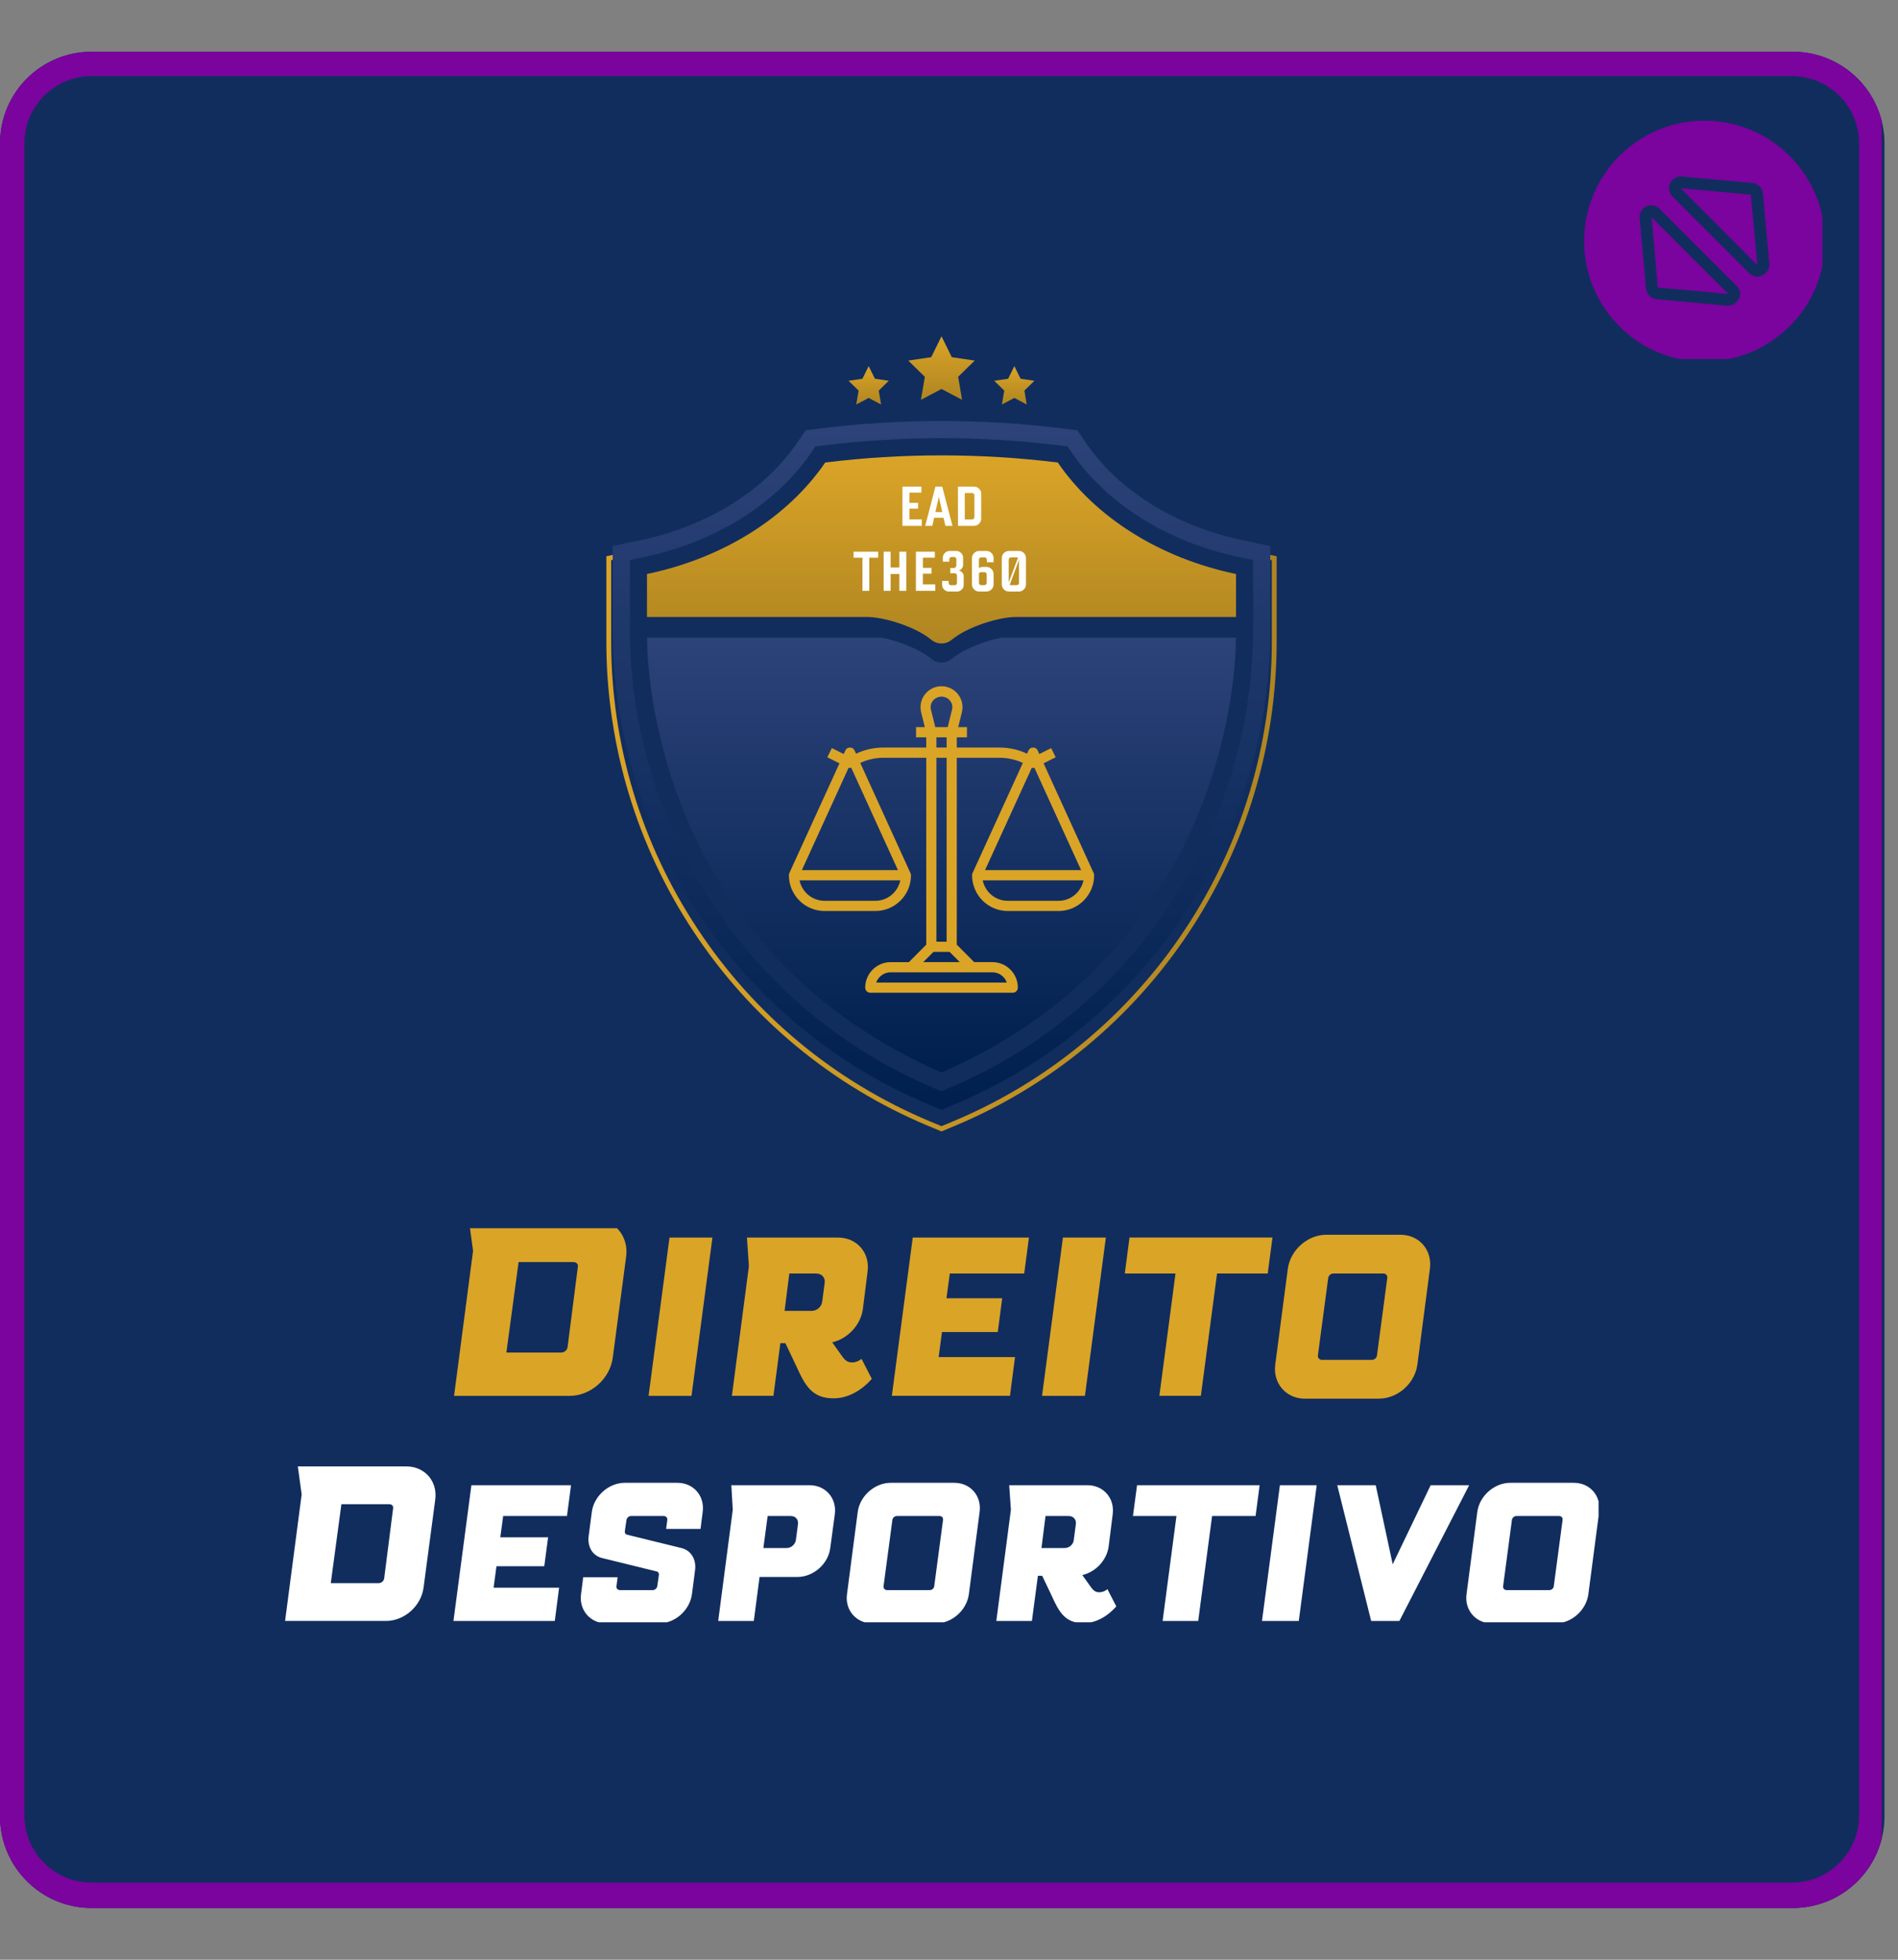
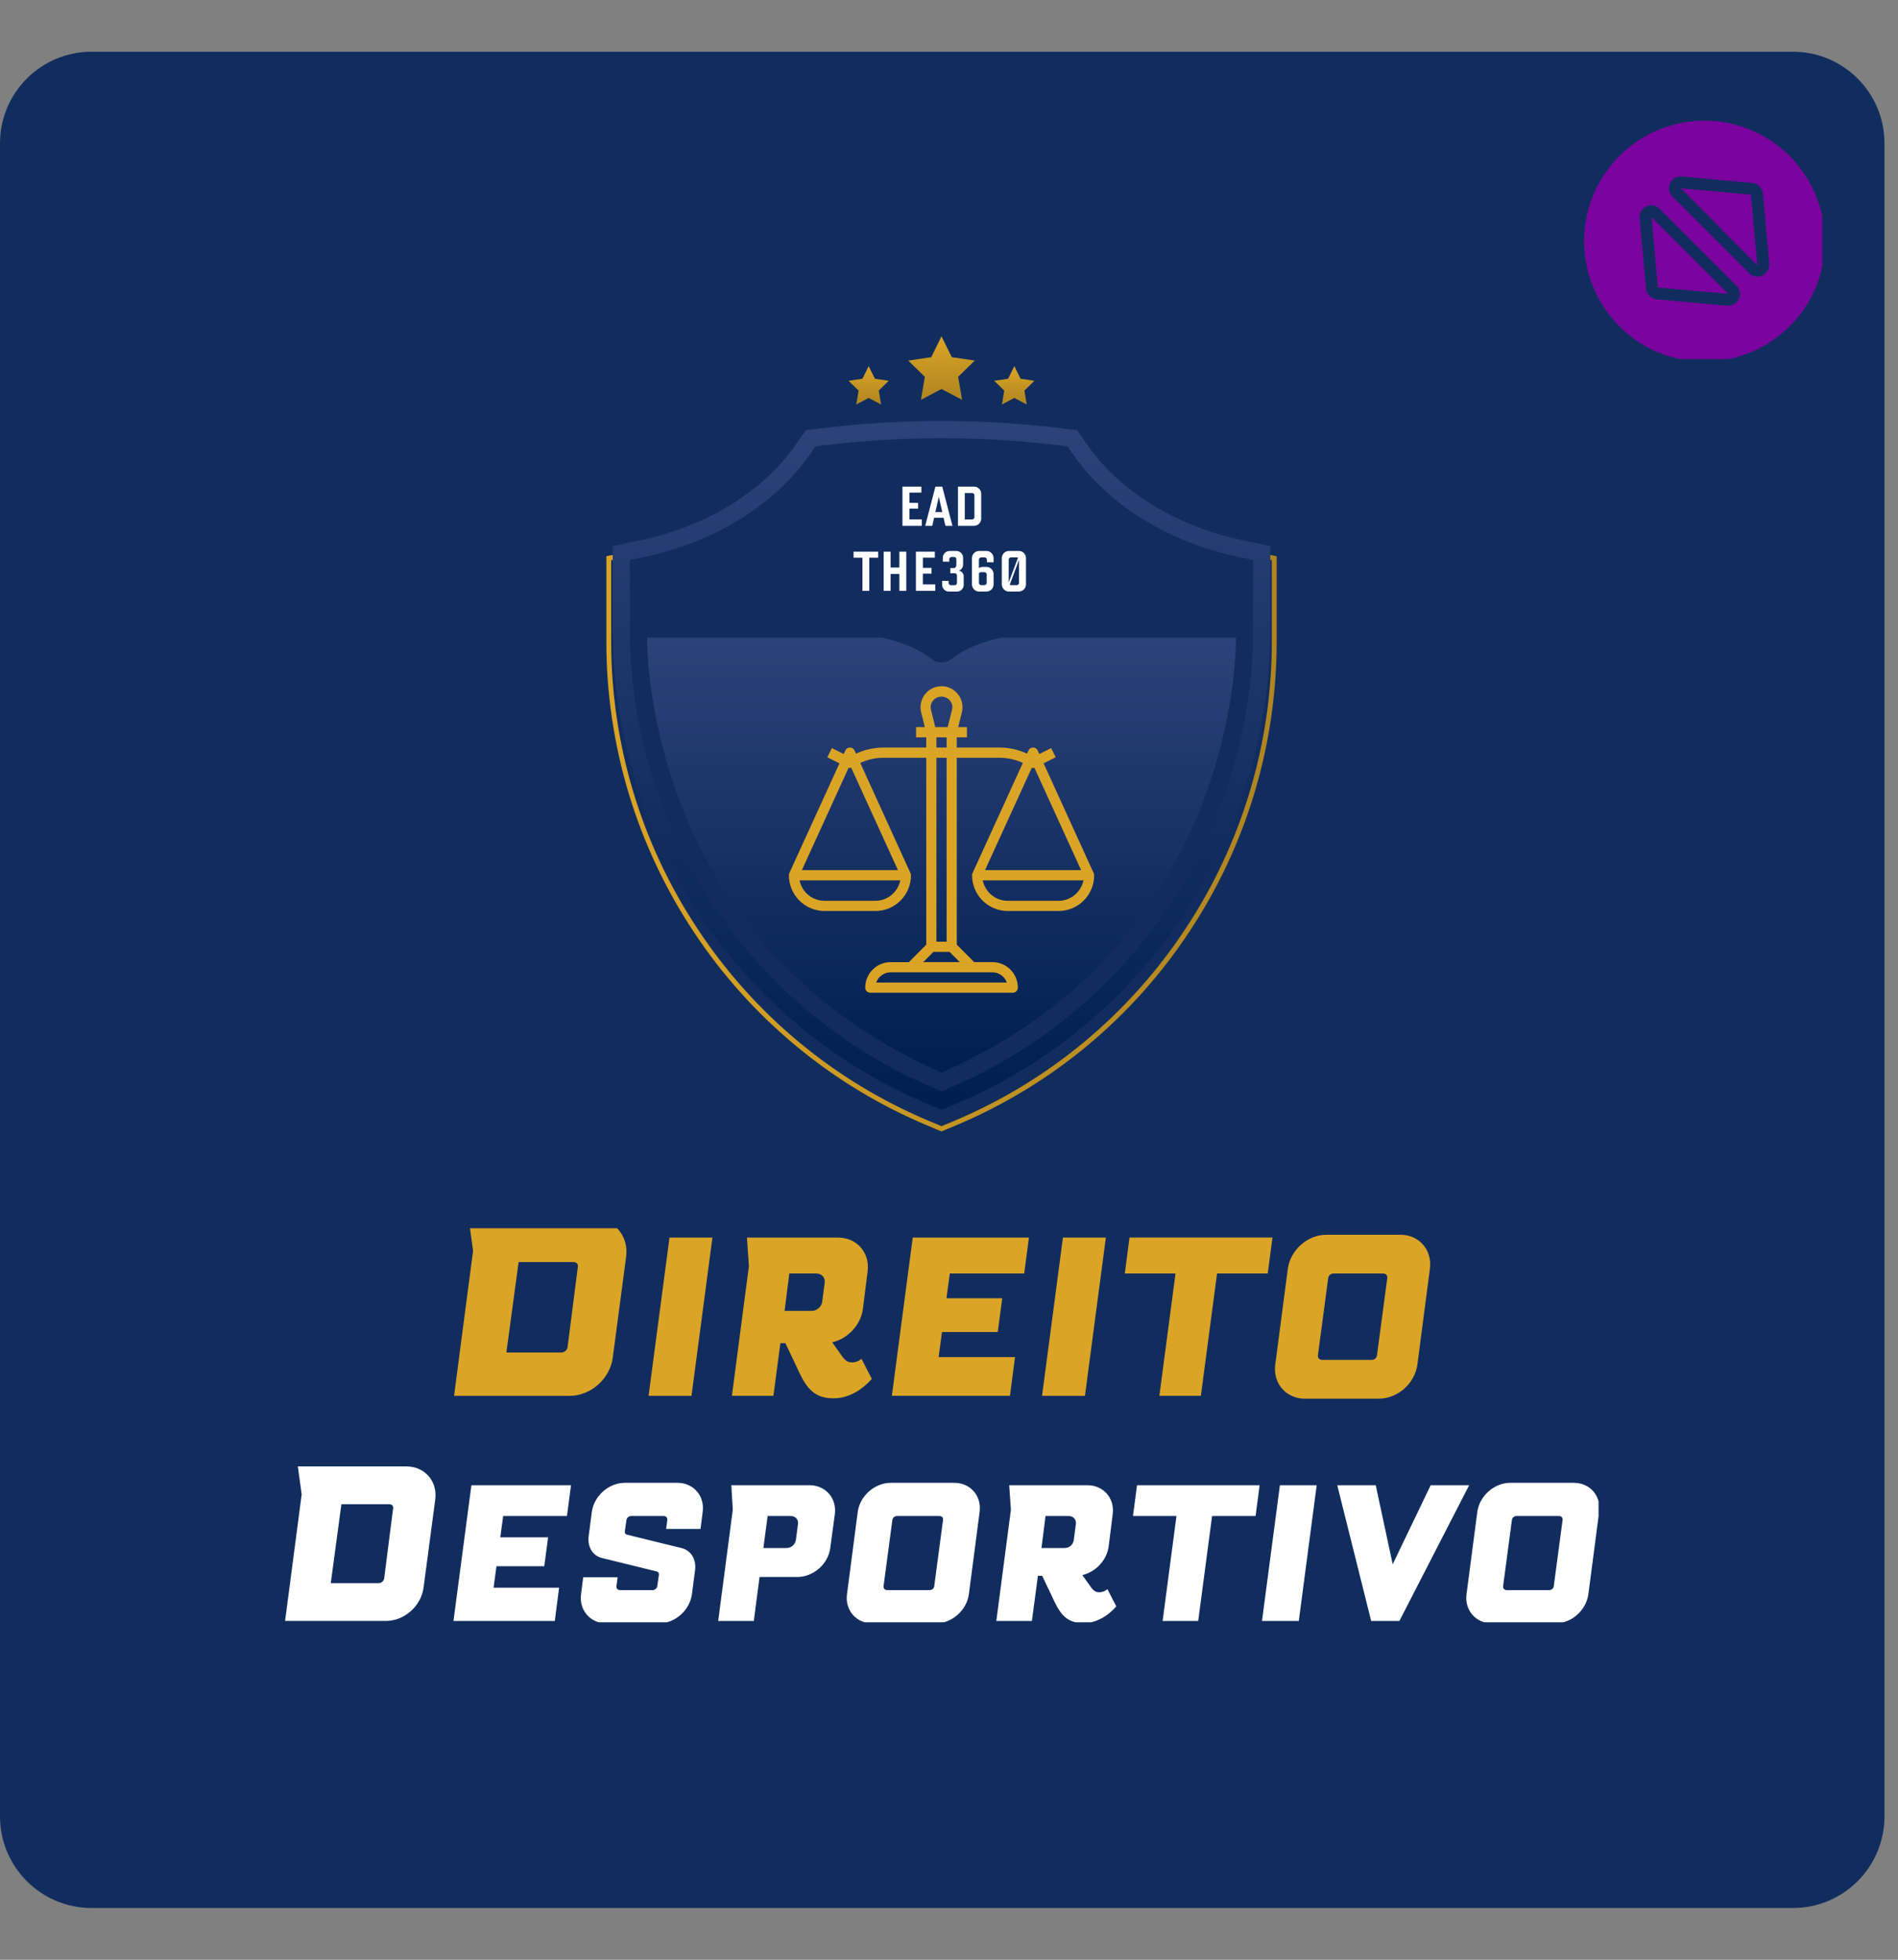
<svg xmlns="http://www.w3.org/2000/svg" width="310" zoomAndPan="magnify" viewBox="0 0 232.5 240" height="320" preserveAspectRatio="xMidYMid meet" version="1.0">
  <rect x="0" y="0" width="232.5" height="240" fill="#808080" stroke="none" />
  <defs>
    <clipPath id="86f57b112b">
      <path d="M 0 6.332 L 230.891 6.332 L 230.891 233.668 L 0 233.668 Z M 0 6.332 " clip-rule="nonzero" />
    </clipPath>
    <clipPath id="4ad361db19">
      <path d="M 11.227 6.332 L 219.617 6.332 C 225.816 6.332 230.844 11.355 230.844 17.559 L 230.844 222.441 C 230.844 228.645 225.816 233.668 219.617 233.668 L 11.227 233.668 C 5.027 233.668 0 228.645 0 222.441 L 0 17.559 C 0 11.355 5.027 6.332 11.227 6.332 Z M 11.227 6.332 " clip-rule="nonzero" />
    </clipPath>
    <clipPath id="bc7146d195">
-       <path d="M 0 6.332 L 230.504 6.332 L 230.504 233.844 L 0 233.844 Z M 0 6.332 " clip-rule="nonzero" />
-     </clipPath>
+       </clipPath>
    <clipPath id="951bdbb9d7">
      <path d="M 11.227 6.332 L 219.617 6.332 C 225.816 6.332 230.844 11.355 230.844 17.559 L 230.844 222.441 C 230.844 228.641 225.816 233.668 219.617 233.668 L 11.227 233.668 C 5.027 233.668 0 228.641 0 222.441 L 0 17.559 C 0 11.355 5.027 6.332 11.227 6.332 Z M 11.227 6.332 " clip-rule="nonzero" />
    </clipPath>
    <clipPath id="a54aeae218">
      <path d="M 194.051 14.781 L 223.238 14.781 L 223.238 43.969 L 194.051 43.969 Z M 194.051 14.781 " clip-rule="nonzero" />
    </clipPath>
    <clipPath id="eed1b47804">
      <path d="M 74 52 L 157 52 L 157 139 L 74 139 Z M 74 52 " clip-rule="nonzero" />
    </clipPath>
    <clipPath id="1e012a9a46">
      <path d="M 115.332 138.562 L 113.574 137.828 C 110.68 136.613 107.887 135.191 105.199 133.562 C 102.512 131.938 99.957 130.121 97.539 128.113 C 95.117 126.109 92.855 123.934 90.754 121.594 C 88.652 119.254 86.734 116.77 85 114.148 C 83.258 111.527 81.719 108.789 80.379 105.941 C 79.039 103.094 77.914 100.16 77.008 97.145 C 76.098 94.129 75.418 91.062 74.961 87.945 C 74.5 84.828 74.273 81.695 74.277 78.547 L 74.277 68.121 L 77.898 67.367 C 86.125 65.652 93.152 61.301 97.176 55.43 L 98.332 53.734 L 100.367 53.484 C 110.344 52.266 120.32 52.266 130.297 53.484 L 132.332 53.734 L 133.488 55.43 C 137.512 61.301 144.539 65.652 152.766 67.367 L 156.387 68.121 L 156.387 78.543 C 156.387 91.254 152.68 103.566 145.664 114.148 C 143.926 116.77 142.008 119.254 139.906 121.594 C 137.805 123.934 135.543 126.109 133.125 128.113 C 130.703 130.121 128.148 131.938 125.461 133.562 C 122.773 135.191 119.98 136.613 117.086 137.828 Z M 74.867 68.602 L 74.867 78.543 C 74.867 91.137 78.539 103.336 85.492 113.816 C 87.211 116.418 89.113 118.879 91.195 121.195 C 93.277 123.516 95.516 125.668 97.914 127.656 C 100.312 129.645 102.844 131.445 105.504 133.055 C 108.168 134.668 110.934 136.078 113.805 137.281 L 115.332 137.918 L 116.859 137.281 C 119.727 136.078 122.492 134.668 125.156 133.059 C 127.82 131.445 130.348 129.645 132.746 127.656 C 135.145 125.668 137.387 123.516 139.465 121.195 C 141.547 118.879 143.449 116.418 145.168 113.816 C 146.895 111.219 148.422 108.512 149.746 105.688 C 151.074 102.863 152.188 99.961 153.086 96.973 C 153.988 93.984 154.664 90.945 155.117 87.859 C 155.57 84.77 155.797 81.668 155.793 78.547 L 155.793 68.602 L 152.645 67.949 C 144.27 66.203 137.109 61.766 133 55.766 L 131.992 54.293 L 130.227 54.07 C 120.297 52.855 110.367 52.855 100.438 54.07 L 98.672 54.293 L 97.664 55.762 C 93.555 61.766 86.395 66.203 78.016 67.945 Z M 74.867 68.602 " clip-rule="nonzero" />
    </clipPath>
    <linearGradient x1="128.55" gradientTransform="matrix(0.28, 0, 0, 0.281, 38.241, 41.156)" y1="193.4" x2="421.49" gradientUnits="userSpaceOnUse" y2="193.4" id="22e39185ac">
      <stop stop-opacity="1" stop-color="rgb(85.5%, 64.299%, 15.3%)" offset="0" />
      <stop stop-opacity="1" stop-color="rgb(85.367%, 64.204%, 15.28%)" offset="0.016" />
      <stop stop-opacity="1" stop-color="rgb(85.103%, 64.017%, 15.242%)" offset="0.031" />
      <stop stop-opacity="1" stop-color="rgb(84.839%, 63.828%, 15.205%)" offset="0.047" />
      <stop stop-opacity="1" stop-color="rgb(84.575%, 63.638%, 15.167%)" offset="0.062" />
      <stop stop-opacity="1" stop-color="rgb(84.311%, 63.449%, 15.131%)" offset="0.078" />
      <stop stop-opacity="1" stop-color="rgb(84.047%, 63.26%, 15.092%)" offset="0.094" />
      <stop stop-opacity="1" stop-color="rgb(83.783%, 63.071%, 15.056%)" offset="0.109" />
      <stop stop-opacity="1" stop-color="rgb(83.519%, 62.881%, 15.018%)" offset="0.125" />
      <stop stop-opacity="1" stop-color="rgb(83.255%, 62.692%, 14.98%)" offset="0.141" />
      <stop stop-opacity="1" stop-color="rgb(82.991%, 62.503%, 14.943%)" offset="0.156" />
      <stop stop-opacity="1" stop-color="rgb(82.726%, 62.314%, 14.905%)" offset="0.172" />
      <stop stop-opacity="1" stop-color="rgb(82.462%, 62.125%, 14.868%)" offset="0.188" />
      <stop stop-opacity="1" stop-color="rgb(82.198%, 61.935%, 14.83%)" offset="0.203" />
      <stop stop-opacity="1" stop-color="rgb(81.934%, 61.748%, 14.792%)" offset="0.219" />
      <stop stop-opacity="1" stop-color="rgb(81.67%, 61.559%, 14.755%)" offset="0.234" />
      <stop stop-opacity="1" stop-color="rgb(81.406%, 61.369%, 14.717%)" offset="0.25" />
      <stop stop-opacity="1" stop-color="rgb(81.142%, 61.18%, 14.68%)" offset="0.266" />
      <stop stop-opacity="1" stop-color="rgb(80.878%, 60.991%, 14.642%)" offset="0.281" />
      <stop stop-opacity="1" stop-color="rgb(80.614%, 60.802%, 14.606%)" offset="0.297" />
      <stop stop-opacity="1" stop-color="rgb(80.35%, 60.612%, 14.568%)" offset="0.312" />
      <stop stop-opacity="1" stop-color="rgb(80.086%, 60.423%, 14.529%)" offset="0.328" />
      <stop stop-opacity="1" stop-color="rgb(79.822%, 60.234%, 14.493%)" offset="0.344" />
      <stop stop-opacity="1" stop-color="rgb(79.558%, 60.045%, 14.455%)" offset="0.359" />
      <stop stop-opacity="1" stop-color="rgb(79.294%, 59.856%, 14.418%)" offset="0.375" />
      <stop stop-opacity="1" stop-color="rgb(79.03%, 59.668%, 14.38%)" offset="0.391" />
      <stop stop-opacity="1" stop-color="rgb(78.764%, 59.479%, 14.343%)" offset="0.406" />
      <stop stop-opacity="1" stop-color="rgb(78.5%, 59.29%, 14.305%)" offset="0.422" />
      <stop stop-opacity="1" stop-color="rgb(78.236%, 59.1%, 14.267%)" offset="0.438" />
      <stop stop-opacity="1" stop-color="rgb(77.972%, 58.911%, 14.23%)" offset="0.453" />
      <stop stop-opacity="1" stop-color="rgb(77.708%, 58.722%, 14.192%)" offset="0.469" />
      <stop stop-opacity="1" stop-color="rgb(77.444%, 58.533%, 14.156%)" offset="0.484" />
      <stop stop-opacity="1" stop-color="rgb(77.18%, 58.344%, 14.117%)" offset="0.5" />
      <stop stop-opacity="1" stop-color="rgb(76.917%, 58.154%, 14.079%)" offset="0.516" />
      <stop stop-opacity="1" stop-color="rgb(76.653%, 57.965%, 14.043%)" offset="0.531" />
      <stop stop-opacity="1" stop-color="rgb(76.389%, 57.776%, 14.005%)" offset="0.547" />
      <stop stop-opacity="1" stop-color="rgb(76.125%, 57.587%, 13.968%)" offset="0.562" />
      <stop stop-opacity="1" stop-color="rgb(75.861%, 57.399%, 13.93%)" offset="0.578" />
      <stop stop-opacity="1" stop-color="rgb(75.597%, 57.21%, 13.893%)" offset="0.594" />
      <stop stop-opacity="1" stop-color="rgb(75.333%, 57.021%, 13.855%)" offset="0.609" />
      <stop stop-opacity="1" stop-color="rgb(75.069%, 56.831%, 13.817%)" offset="0.625" />
      <stop stop-opacity="1" stop-color="rgb(74.803%, 56.642%, 13.78%)" offset="0.641" />
      <stop stop-opacity="1" stop-color="rgb(74.539%, 56.453%, 13.742%)" offset="0.656" />
      <stop stop-opacity="1" stop-color="rgb(74.275%, 56.264%, 13.705%)" offset="0.672" />
      <stop stop-opacity="1" stop-color="rgb(74.011%, 56.075%, 13.667%)" offset="0.688" />
      <stop stop-opacity="1" stop-color="rgb(73.747%, 55.885%, 13.631%)" offset="0.703" />
      <stop stop-opacity="1" stop-color="rgb(73.483%, 55.696%, 13.593%)" offset="0.719" />
      <stop stop-opacity="1" stop-color="rgb(73.219%, 55.507%, 13.554%)" offset="0.734" />
      <stop stop-opacity="1" stop-color="rgb(72.955%, 55.319%, 13.518%)" offset="0.75" />
      <stop stop-opacity="1" stop-color="rgb(72.691%, 55.13%, 13.48%)" offset="0.766" />
      <stop stop-opacity="1" stop-color="rgb(72.427%, 54.941%, 13.443%)" offset="0.781" />
      <stop stop-opacity="1" stop-color="rgb(72.163%, 54.752%, 13.405%)" offset="0.797" />
      <stop stop-opacity="1" stop-color="rgb(71.899%, 54.562%, 13.368%)" offset="0.812" />
      <stop stop-opacity="1" stop-color="rgb(71.635%, 54.373%, 13.33%)" offset="0.828" />
      <stop stop-opacity="1" stop-color="rgb(71.371%, 54.184%, 13.292%)" offset="0.844" />
      <stop stop-opacity="1" stop-color="rgb(71.106%, 53.995%, 13.255%)" offset="0.859" />
      <stop stop-opacity="1" stop-color="rgb(70.842%, 53.806%, 13.217%)" offset="0.875" />
      <stop stop-opacity="1" stop-color="rgb(70.578%, 53.616%, 13.181%)" offset="0.891" />
      <stop stop-opacity="1" stop-color="rgb(70.314%, 53.427%, 13.142%)" offset="0.906" />
      <stop stop-opacity="1" stop-color="rgb(70.05%, 53.238%, 13.104%)" offset="0.922" />
      <stop stop-opacity="1" stop-color="rgb(69.786%, 53.05%, 13.068%)" offset="0.938" />
      <stop stop-opacity="1" stop-color="rgb(69.522%, 52.861%, 13.029%)" offset="0.953" />
      <stop stop-opacity="1" stop-color="rgb(69.258%, 52.672%, 12.993%)" offset="0.969" />
      <stop stop-opacity="1" stop-color="rgb(68.994%, 52.483%, 12.955%)" offset="0.984" />
      <stop stop-opacity="1" stop-color="rgb(68.73%, 52.293%, 12.918%)" offset="1" />
    </linearGradient>
    <clipPath id="8448b81a59">
      <path d="M 75 51 L 156 51 L 156 136 L 75 136 Z M 75 51 " clip-rule="nonzero" />
    </clipPath>
    <clipPath id="fa84e2a9ea">
      <path d="M 115.332 53.664 C 120.168 53.664 125.047 53.961 129.828 54.551 L 130.766 54.664 L 131.305 55.449 C 135.621 61.758 143.105 66.422 151.836 68.234 L 153.508 68.582 L 153.508 76.93 C 153.508 89.016 149.98 100.723 143.312 110.785 C 139.992 115.801 136.02 120.23 131.391 124.062 C 126.762 127.898 121.68 130.977 116.141 133.297 L 115.332 133.637 L 114.52 133.297 C 108.98 130.977 103.898 127.895 99.27 124.062 C 94.645 120.227 90.672 115.801 87.352 110.781 C 84.02 105.77 81.488 100.383 79.75 94.617 C 78.016 88.848 77.148 82.953 77.152 76.93 L 77.152 68.582 L 78.828 68.234 C 87.555 66.418 95.039 61.754 99.359 55.449 L 99.895 54.664 L 100.832 54.551 C 105.648 53.961 110.48 53.664 115.332 53.664 Z M 115.332 51.559 C 110.41 51.559 105.445 51.859 100.578 52.461 L 99.641 52.574 L 98.699 52.691 L 97.629 54.254 C 93.613 60.121 86.605 64.465 78.398 66.172 L 75.055 66.867 L 75.055 76.93 C 75.055 80.031 75.277 83.113 75.727 86.176 C 76.176 89.242 76.848 92.258 77.742 95.227 C 78.633 98.191 79.738 101.074 81.059 103.879 C 82.375 106.68 83.891 109.371 85.602 111.949 C 87.309 114.531 89.195 116.973 91.262 119.273 C 93.332 121.578 95.555 123.715 97.934 125.688 C 100.316 127.66 102.828 129.449 105.473 131.047 C 108.113 132.648 110.863 134.047 113.711 135.242 L 114.52 135.578 L 115.332 135.922 L 116.141 135.582 L 116.953 135.242 C 119.801 134.047 122.547 132.648 125.191 131.047 C 127.836 129.445 130.348 127.66 132.727 125.688 C 135.109 123.715 137.332 121.578 139.398 119.273 C 141.465 116.973 143.352 114.531 145.059 111.949 C 146.773 109.371 148.289 106.68 149.605 103.879 C 150.922 101.074 152.027 98.191 152.922 95.227 C 153.816 92.258 154.488 89.242 154.938 86.176 C 155.387 83.113 155.609 80.031 155.609 76.93 L 155.609 66.867 L 153.934 66.52 L 152.262 66.172 C 144.059 64.465 137.047 60.121 133.031 54.254 L 132.5 53.473 L 131.961 52.691 L 131.023 52.574 L 130.082 52.461 C 125.184 51.859 120.266 51.559 115.332 51.559 Z M 115.332 51.559 " clip-rule="nonzero" />
    </clipPath>
    <linearGradient x1="275.02" gradientTransform="matrix(0.28, 0, 0, 0.281, 38.241, 41.156)" y1="336.84" x2="275.02" gradientUnits="userSpaceOnUse" y2="36.98" id="c7edc85292">
      <stop stop-opacity="1" stop-color="rgb(0%, 12.5%, 31%)" offset="0" />
      <stop stop-opacity="1" stop-color="rgb(0.137%, 12.607%, 31.128%)" offset="0.016" />
      <stop stop-opacity="1" stop-color="rgb(0.412%, 12.822%, 31.386%)" offset="0.031" />
      <stop stop-opacity="1" stop-color="rgb(0.687%, 13.037%, 31.644%)" offset="0.047" />
      <stop stop-opacity="1" stop-color="rgb(0.961%, 13.254%, 31.902%)" offset="0.062" />
      <stop stop-opacity="1" stop-color="rgb(1.236%, 13.469%, 32.158%)" offset="0.078" />
      <stop stop-opacity="1" stop-color="rgb(1.512%, 13.684%, 32.416%)" offset="0.094" />
      <stop stop-opacity="1" stop-color="rgb(1.787%, 13.901%, 32.674%)" offset="0.109" />
      <stop stop-opacity="1" stop-color="rgb(2.061%, 14.116%, 32.932%)" offset="0.125" />
      <stop stop-opacity="1" stop-color="rgb(2.336%, 14.331%, 33.189%)" offset="0.141" />
      <stop stop-opacity="1" stop-color="rgb(2.612%, 14.548%, 33.447%)" offset="0.156" />
      <stop stop-opacity="1" stop-color="rgb(2.887%, 14.763%, 33.705%)" offset="0.172" />
      <stop stop-opacity="1" stop-color="rgb(3.162%, 14.978%, 33.963%)" offset="0.188" />
      <stop stop-opacity="1" stop-color="rgb(3.436%, 15.195%, 34.221%)" offset="0.203" />
      <stop stop-opacity="1" stop-color="rgb(3.711%, 15.41%, 34.479%)" offset="0.219" />
      <stop stop-opacity="1" stop-color="rgb(3.987%, 15.625%, 34.737%)" offset="0.234" />
      <stop stop-opacity="1" stop-color="rgb(4.262%, 15.84%, 34.995%)" offset="0.25" />
      <stop stop-opacity="1" stop-color="rgb(4.536%, 16.057%, 35.252%)" offset="0.266" />
      <stop stop-opacity="1" stop-color="rgb(4.811%, 16.272%, 35.51%)" offset="0.281" />
      <stop stop-opacity="1" stop-color="rgb(5.087%, 16.487%, 35.768%)" offset="0.297" />
      <stop stop-opacity="1" stop-color="rgb(5.362%, 16.704%, 36.026%)" offset="0.312" />
      <stop stop-opacity="1" stop-color="rgb(5.637%, 16.919%, 36.284%)" offset="0.328" />
      <stop stop-opacity="1" stop-color="rgb(5.911%, 17.134%, 36.542%)" offset="0.344" />
      <stop stop-opacity="1" stop-color="rgb(6.186%, 17.351%, 36.8%)" offset="0.359" />
      <stop stop-opacity="1" stop-color="rgb(6.462%, 17.566%, 37.057%)" offset="0.375" />
      <stop stop-opacity="1" stop-color="rgb(6.737%, 17.781%, 37.315%)" offset="0.391" />
      <stop stop-opacity="1" stop-color="rgb(7.011%, 17.998%, 37.573%)" offset="0.406" />
      <stop stop-opacity="1" stop-color="rgb(7.286%, 18.213%, 37.831%)" offset="0.422" />
      <stop stop-opacity="1" stop-color="rgb(7.562%, 18.428%, 38.089%)" offset="0.438" />
      <stop stop-opacity="1" stop-color="rgb(7.837%, 18.645%, 38.347%)" offset="0.453" />
      <stop stop-opacity="1" stop-color="rgb(8.112%, 18.86%, 38.603%)" offset="0.469" />
      <stop stop-opacity="1" stop-color="rgb(8.386%, 19.075%, 38.861%)" offset="0.484" />
      <stop stop-opacity="1" stop-color="rgb(8.661%, 19.29%, 39.119%)" offset="0.5" />
      <stop stop-opacity="1" stop-color="rgb(8.937%, 19.507%, 39.377%)" offset="0.516" />
      <stop stop-opacity="1" stop-color="rgb(9.212%, 19.722%, 39.635%)" offset="0.531" />
      <stop stop-opacity="1" stop-color="rgb(9.486%, 19.937%, 39.893%)" offset="0.547" />
      <stop stop-opacity="1" stop-color="rgb(9.761%, 20.154%, 40.15%)" offset="0.562" />
      <stop stop-opacity="1" stop-color="rgb(10.037%, 20.369%, 40.408%)" offset="0.578" />
      <stop stop-opacity="1" stop-color="rgb(10.312%, 20.584%, 40.666%)" offset="0.594" />
      <stop stop-opacity="1" stop-color="rgb(10.587%, 20.801%, 40.924%)" offset="0.609" />
      <stop stop-opacity="1" stop-color="rgb(10.861%, 21.016%, 41.182%)" offset="0.625" />
      <stop stop-opacity="1" stop-color="rgb(11.136%, 21.231%, 41.44%)" offset="0.641" />
      <stop stop-opacity="1" stop-color="rgb(11.412%, 21.448%, 41.698%)" offset="0.656" />
      <stop stop-opacity="1" stop-color="rgb(11.687%, 21.663%, 41.956%)" offset="0.672" />
      <stop stop-opacity="1" stop-color="rgb(11.961%, 21.878%, 42.213%)" offset="0.688" />
      <stop stop-opacity="1" stop-color="rgb(12.236%, 22.095%, 42.471%)" offset="0.703" />
      <stop stop-opacity="1" stop-color="rgb(12.512%, 22.31%, 42.729%)" offset="0.719" />
      <stop stop-opacity="1" stop-color="rgb(12.787%, 22.525%, 42.987%)" offset="0.734" />
      <stop stop-opacity="1" stop-color="rgb(13.062%, 22.74%, 43.245%)" offset="0.75" />
      <stop stop-opacity="1" stop-color="rgb(13.336%, 22.957%, 43.503%)" offset="0.766" />
      <stop stop-opacity="1" stop-color="rgb(13.611%, 23.172%, 43.761%)" offset="0.781" />
      <stop stop-opacity="1" stop-color="rgb(13.887%, 23.387%, 44.019%)" offset="0.797" />
      <stop stop-opacity="1" stop-color="rgb(14.162%, 23.604%, 44.276%)" offset="0.812" />
      <stop stop-opacity="1" stop-color="rgb(14.436%, 23.819%, 44.534%)" offset="0.828" />
      <stop stop-opacity="1" stop-color="rgb(14.711%, 24.034%, 44.792%)" offset="0.844" />
      <stop stop-opacity="1" stop-color="rgb(14.987%, 24.251%, 45.05%)" offset="0.859" />
      <stop stop-opacity="1" stop-color="rgb(15.262%, 24.466%, 45.306%)" offset="0.875" />
      <stop stop-opacity="1" stop-color="rgb(15.536%, 24.681%, 45.564%)" offset="0.891" />
      <stop stop-opacity="1" stop-color="rgb(15.811%, 24.898%, 45.822%)" offset="0.906" />
      <stop stop-opacity="1" stop-color="rgb(16.086%, 25.113%, 46.08%)" offset="0.922" />
      <stop stop-opacity="1" stop-color="rgb(16.362%, 25.328%, 46.338%)" offset="0.938" />
      <stop stop-opacity="1" stop-color="rgb(16.637%, 25.545%, 46.596%)" offset="0.953" />
      <stop stop-opacity="1" stop-color="rgb(16.911%, 25.76%, 46.854%)" offset="0.969" />
      <stop stop-opacity="1" stop-color="rgb(17.186%, 25.975%, 47.112%)" offset="0.984" />
      <stop stop-opacity="1" stop-color="rgb(17.462%, 26.19%, 47.369%)" offset="1" />
    </linearGradient>
    <clipPath id="ce526edf7e">
-       <path d="M 79 55 L 152 55 L 152 79 L 79 79 Z M 79 55 " clip-rule="nonzero" />
-     </clipPath>
+       </clipPath>
    <clipPath id="6e51dbbc3e">
-       <path d="M 106.281 75.562 C 108.223 75.562 112.094 76.707 114.086 78.355 C 114.262 78.5 114.457 78.613 114.672 78.688 C 114.883 78.766 115.105 78.805 115.332 78.805 C 115.559 78.805 115.781 78.766 115.992 78.688 C 116.207 78.613 116.402 78.5 116.578 78.355 C 118.566 76.707 122.441 75.562 124.383 75.562 L 151.41 75.562 L 151.41 70.297 C 142.012 68.34 134.148 63.32 129.574 56.641 C 120.078 55.477 110.582 55.477 101.09 56.641 C 96.516 63.32 88.652 68.34 79.254 70.297 L 79.254 75.562 Z M 106.281 75.562 " clip-rule="nonzero" />
+       <path d="M 106.281 75.562 C 108.223 75.562 112.094 76.707 114.086 78.355 C 114.262 78.5 114.457 78.613 114.672 78.688 C 114.883 78.766 115.105 78.805 115.332 78.805 C 115.559 78.805 115.781 78.766 115.992 78.688 C 116.207 78.613 116.402 78.5 116.578 78.355 C 118.566 76.707 122.441 75.562 124.383 75.562 L 151.41 75.562 L 151.41 70.297 C 142.012 68.34 134.148 63.32 129.574 56.641 C 120.078 55.477 110.582 55.477 101.09 56.641 C 96.516 63.32 88.652 68.34 79.254 70.297 Z M 106.281 75.562 " clip-rule="nonzero" />
    </clipPath>
    <linearGradient x1="275.02" gradientTransform="matrix(0.28, 0, 0, 0.281, 38.241, 41.156)" y1="50.906" x2="275.02" gradientUnits="userSpaceOnUse" y2="133.817" id="8d0f9ccb95">
      <stop stop-opacity="1" stop-color="rgb(85.5%, 64.299%, 15.3%)" offset="0" />
      <stop stop-opacity="1" stop-color="rgb(85.339%, 64.185%, 15.277%)" offset="0.031" />
      <stop stop-opacity="1" stop-color="rgb(85.045%, 63.974%, 15.234%)" offset="0.047" />
      <stop stop-opacity="1" stop-color="rgb(84.778%, 63.783%, 15.196%)" offset="0.062" />
      <stop stop-opacity="1" stop-color="rgb(84.511%, 63.591%, 15.158%)" offset="0.078" />
      <stop stop-opacity="1" stop-color="rgb(84.244%, 63.4%, 15.12%)" offset="0.094" />
      <stop stop-opacity="1" stop-color="rgb(83.975%, 63.208%, 15.082%)" offset="0.109" />
      <stop stop-opacity="1" stop-color="rgb(83.708%, 63.017%, 15.044%)" offset="0.125" />
      <stop stop-opacity="1" stop-color="rgb(83.441%, 62.825%, 15.007%)" offset="0.141" />
      <stop stop-opacity="1" stop-color="rgb(83.174%, 62.634%, 14.969%)" offset="0.156" />
      <stop stop-opacity="1" stop-color="rgb(82.906%, 62.442%, 14.931%)" offset="0.172" />
      <stop stop-opacity="1" stop-color="rgb(82.639%, 62.251%, 14.893%)" offset="0.188" />
      <stop stop-opacity="1" stop-color="rgb(82.372%, 62.061%, 14.854%)" offset="0.203" />
      <stop stop-opacity="1" stop-color="rgb(82.104%, 61.868%, 14.816%)" offset="0.219" />
      <stop stop-opacity="1" stop-color="rgb(81.836%, 61.678%, 14.778%)" offset="0.234" />
      <stop stop-opacity="1" stop-color="rgb(81.569%, 61.485%, 14.74%)" offset="0.25" />
      <stop stop-opacity="1" stop-color="rgb(81.302%, 61.295%, 14.702%)" offset="0.266" />
      <stop stop-opacity="1" stop-color="rgb(81.035%, 61.102%, 14.665%)" offset="0.281" />
      <stop stop-opacity="1" stop-color="rgb(80.766%, 60.912%, 14.627%)" offset="0.297" />
      <stop stop-opacity="1" stop-color="rgb(80.499%, 60.719%, 14.589%)" offset="0.312" />
      <stop stop-opacity="1" stop-color="rgb(80.232%, 60.529%, 14.551%)" offset="0.328" />
      <stop stop-opacity="1" stop-color="rgb(79.965%, 60.336%, 14.513%)" offset="0.344" />
      <stop stop-opacity="1" stop-color="rgb(79.697%, 60.146%, 14.474%)" offset="0.359" />
      <stop stop-opacity="1" stop-color="rgb(79.43%, 59.953%, 14.436%)" offset="0.375" />
      <stop stop-opacity="1" stop-color="rgb(79.163%, 59.763%, 14.398%)" offset="0.391" />
      <stop stop-opacity="1" stop-color="rgb(78.896%, 59.57%, 14.36%)" offset="0.406" />
      <stop stop-opacity="1" stop-color="rgb(78.627%, 59.38%, 14.323%)" offset="0.422" />
      <stop stop-opacity="1" stop-color="rgb(78.36%, 59.187%, 14.285%)" offset="0.438" />
      <stop stop-opacity="1" stop-color="rgb(78.093%, 58.997%, 14.247%)" offset="0.453" />
      <stop stop-opacity="1" stop-color="rgb(77.826%, 58.804%, 14.209%)" offset="0.469" />
      <stop stop-opacity="1" stop-color="rgb(77.557%, 58.614%, 14.171%)" offset="0.484" />
      <stop stop-opacity="1" stop-color="rgb(77.29%, 58.421%, 14.133%)" offset="0.5" />
      <stop stop-opacity="1" stop-color="rgb(77.023%, 58.231%, 14.095%)" offset="0.516" />
      <stop stop-opacity="1" stop-color="rgb(76.756%, 58.038%, 14.056%)" offset="0.531" />
      <stop stop-opacity="1" stop-color="rgb(76.488%, 57.848%, 14.018%)" offset="0.547" />
      <stop stop-opacity="1" stop-color="rgb(76.221%, 57.657%, 13.982%)" offset="0.562" />
      <stop stop-opacity="1" stop-color="rgb(75.954%, 57.465%, 13.943%)" offset="0.578" />
      <stop stop-opacity="1" stop-color="rgb(75.687%, 57.274%, 13.905%)" offset="0.594" />
      <stop stop-opacity="1" stop-color="rgb(75.418%, 57.082%, 13.867%)" offset="0.609" />
      <stop stop-opacity="1" stop-color="rgb(75.151%, 56.891%, 13.829%)" offset="0.625" />
      <stop stop-opacity="1" stop-color="rgb(74.884%, 56.699%, 13.791%)" offset="0.641" />
      <stop stop-opacity="1" stop-color="rgb(74.617%, 56.508%, 13.753%)" offset="0.656" />
      <stop stop-opacity="1" stop-color="rgb(74.348%, 56.316%, 13.715%)" offset="0.672" />
      <stop stop-opacity="1" stop-color="rgb(74.081%, 56.125%, 13.676%)" offset="0.688" />
      <stop stop-opacity="1" stop-color="rgb(73.814%, 55.933%, 13.64%)" offset="0.703" />
      <stop stop-opacity="1" stop-color="rgb(73.547%, 55.742%, 13.602%)" offset="0.719" />
      <stop stop-opacity="1" stop-color="rgb(73.279%, 55.55%, 13.564%)" offset="0.734" />
      <stop stop-opacity="1" stop-color="rgb(73.012%, 55.359%, 13.525%)" offset="0.75" />
      <stop stop-opacity="1" stop-color="rgb(72.745%, 55.167%, 13.487%)" offset="0.766" />
      <stop stop-opacity="1" stop-color="rgb(72.476%, 54.976%, 13.449%)" offset="0.781" />
      <stop stop-opacity="1" stop-color="rgb(72.209%, 54.784%, 13.411%)" offset="0.797" />
      <stop stop-opacity="1" stop-color="rgb(71.942%, 54.593%, 13.373%)" offset="0.812" />
      <stop stop-opacity="1" stop-color="rgb(71.675%, 54.401%, 13.335%)" offset="0.828" />
      <stop stop-opacity="1" stop-color="rgb(71.407%, 54.21%, 13.298%)" offset="0.844" />
      <stop stop-opacity="1" stop-color="rgb(71.14%, 54.018%, 13.26%)" offset="0.859" />
      <stop stop-opacity="1" stop-color="rgb(70.872%, 53.827%, 13.222%)" offset="0.875" />
      <stop stop-opacity="1" stop-color="rgb(70.605%, 53.635%, 13.184%)" offset="0.891" />
      <stop stop-opacity="1" stop-color="rgb(70.337%, 53.444%, 13.145%)" offset="0.906" />
      <stop stop-opacity="1" stop-color="rgb(70.07%, 53.252%, 13.107%)" offset="0.922" />
      <stop stop-opacity="1" stop-color="rgb(69.803%, 53.061%, 13.069%)" offset="0.938" />
      <stop stop-opacity="1" stop-color="rgb(69.536%, 52.87%, 13.031%)" offset="0.953" />
      <stop stop-opacity="1" stop-color="rgb(69.267%, 52.678%, 12.993%)" offset="0.969" />
      <stop stop-opacity="1" stop-color="rgb(69%, 52.487%, 12.956%)" offset="0.984" />
      <stop stop-opacity="1" stop-color="rgb(68.733%, 52.295%, 12.918%)" offset="1" />
    </linearGradient>
    <clipPath id="daebf6feac">
      <path d="M 111 41.156 L 120 41.156 L 120 49 L 111 49 Z M 111 41.156 " clip-rule="nonzero" />
    </clipPath>
    <clipPath id="8fec57b5ec">
      <path d="M 115.332 41.184 L 116.594 43.746 L 119.406 44.156 L 117.367 46.148 L 117.852 48.965 L 115.332 47.637 L 112.812 48.965 L 113.293 46.152 L 111.258 44.156 L 114.07 43.746 Z M 115.332 41.184 " clip-rule="nonzero" />
    </clipPath>
    <linearGradient x1="275.02" gradientTransform="matrix(0.28, 0, 0, 0.281, 38.241, 41.156)" y1="0.1" x2="275.02" gradientUnits="userSpaceOnUse" y2="27.76" id="7a6d00a056">
      <stop stop-opacity="1" stop-color="rgb(85.5%, 64.299%, 15.3%)" offset="0" />
      <stop stop-opacity="1" stop-color="rgb(85.37%, 64.206%, 15.28%)" offset="0.016" />
      <stop stop-opacity="1" stop-color="rgb(85.109%, 64.02%, 15.244%)" offset="0.031" />
      <stop stop-opacity="1" stop-color="rgb(84.845%, 63.831%, 15.205%)" offset="0.047" />
      <stop stop-opacity="1" stop-color="rgb(84.579%, 63.641%, 15.169%)" offset="0.062" />
      <stop stop-opacity="1" stop-color="rgb(84.315%, 63.452%, 15.131%)" offset="0.078" />
      <stop stop-opacity="1" stop-color="rgb(84.052%, 63.263%, 15.094%)" offset="0.094" />
      <stop stop-opacity="1" stop-color="rgb(83.788%, 63.074%, 15.056%)" offset="0.109" />
      <stop stop-opacity="1" stop-color="rgb(83.524%, 62.885%, 15.018%)" offset="0.125" />
      <stop stop-opacity="1" stop-color="rgb(83.26%, 62.695%, 14.981%)" offset="0.141" />
      <stop stop-opacity="1" stop-color="rgb(82.996%, 62.506%, 14.943%)" offset="0.156" />
      <stop stop-opacity="1" stop-color="rgb(82.732%, 62.318%, 14.906%)" offset="0.172" />
      <stop stop-opacity="1" stop-color="rgb(82.466%, 62.129%, 14.868%)" offset="0.188" />
      <stop stop-opacity="1" stop-color="rgb(82.202%, 61.94%, 14.83%)" offset="0.203" />
      <stop stop-opacity="1" stop-color="rgb(81.938%, 61.751%, 14.793%)" offset="0.219" />
      <stop stop-opacity="1" stop-color="rgb(81.674%, 61.562%, 14.755%)" offset="0.234" />
      <stop stop-opacity="1" stop-color="rgb(81.41%, 61.372%, 14.719%)" offset="0.25" />
      <stop stop-opacity="1" stop-color="rgb(81.146%, 61.183%, 14.68%)" offset="0.266" />
      <stop stop-opacity="1" stop-color="rgb(80.882%, 60.994%, 14.644%)" offset="0.281" />
      <stop stop-opacity="1" stop-color="rgb(80.618%, 60.805%, 14.606%)" offset="0.297" />
      <stop stop-opacity="1" stop-color="rgb(80.354%, 60.616%, 14.568%)" offset="0.312" />
      <stop stop-opacity="1" stop-color="rgb(80.089%, 60.426%, 14.531%)" offset="0.328" />
      <stop stop-opacity="1" stop-color="rgb(79.825%, 60.237%, 14.493%)" offset="0.344" />
      <stop stop-opacity="1" stop-color="rgb(79.561%, 60.048%, 14.456%)" offset="0.359" />
      <stop stop-opacity="1" stop-color="rgb(79.297%, 59.859%, 14.418%)" offset="0.375" />
      <stop stop-opacity="1" stop-color="rgb(79.033%, 59.669%, 14.38%)" offset="0.391" />
      <stop stop-opacity="1" stop-color="rgb(78.769%, 59.48%, 14.343%)" offset="0.406" />
      <stop stop-opacity="1" stop-color="rgb(78.505%, 59.291%, 14.305%)" offset="0.422" />
      <stop stop-opacity="1" stop-color="rgb(78.241%, 59.102%, 14.268%)" offset="0.438" />
      <stop stop-opacity="1" stop-color="rgb(77.975%, 58.913%, 14.23%)" offset="0.453" />
      <stop stop-opacity="1" stop-color="rgb(77.711%, 58.725%, 14.194%)" offset="0.469" />
      <stop stop-opacity="1" stop-color="rgb(77.448%, 58.536%, 14.156%)" offset="0.484" />
      <stop stop-opacity="1" stop-color="rgb(77.184%, 58.347%, 14.117%)" offset="0.5" />
      <stop stop-opacity="1" stop-color="rgb(76.92%, 58.157%, 14.081%)" offset="0.516" />
      <stop stop-opacity="1" stop-color="rgb(76.656%, 57.968%, 14.043%)" offset="0.531" />
      <stop stop-opacity="1" stop-color="rgb(76.392%, 57.779%, 14.006%)" offset="0.547" />
      <stop stop-opacity="1" stop-color="rgb(76.128%, 57.59%, 13.968%)" offset="0.562" />
      <stop stop-opacity="1" stop-color="rgb(75.864%, 57.401%, 13.93%)" offset="0.578" />
      <stop stop-opacity="1" stop-color="rgb(75.598%, 57.211%, 13.893%)" offset="0.594" />
      <stop stop-opacity="1" stop-color="rgb(75.334%, 57.022%, 13.855%)" offset="0.609" />
      <stop stop-opacity="1" stop-color="rgb(75.07%, 56.833%, 13.818%)" offset="0.625" />
      <stop stop-opacity="1" stop-color="rgb(74.806%, 56.644%, 13.78%)" offset="0.641" />
      <stop stop-opacity="1" stop-color="rgb(74.542%, 56.454%, 13.744%)" offset="0.656" />
      <stop stop-opacity="1" stop-color="rgb(74.278%, 56.265%, 13.705%)" offset="0.672" />
      <stop stop-opacity="1" stop-color="rgb(74.014%, 56.076%, 13.667%)" offset="0.688" />
      <stop stop-opacity="1" stop-color="rgb(73.75%, 55.887%, 13.631%)" offset="0.703" />
      <stop stop-opacity="1" stop-color="rgb(73.485%, 55.698%, 13.593%)" offset="0.719" />
      <stop stop-opacity="1" stop-color="rgb(73.221%, 55.508%, 13.556%)" offset="0.734" />
      <stop stop-opacity="1" stop-color="rgb(72.957%, 55.319%, 13.518%)" offset="0.75" />
      <stop stop-opacity="1" stop-color="rgb(72.693%, 55.13%, 13.48%)" offset="0.766" />
      <stop stop-opacity="1" stop-color="rgb(72.429%, 54.942%, 13.443%)" offset="0.781" />
      <stop stop-opacity="1" stop-color="rgb(72.165%, 54.753%, 13.405%)" offset="0.797" />
      <stop stop-opacity="1" stop-color="rgb(71.901%, 54.564%, 13.368%)" offset="0.812" />
      <stop stop-opacity="1" stop-color="rgb(71.637%, 54.375%, 13.33%)" offset="0.828" />
      <stop stop-opacity="1" stop-color="rgb(71.373%, 54.185%, 13.292%)" offset="0.844" />
      <stop stop-opacity="1" stop-color="rgb(71.107%, 53.996%, 13.255%)" offset="0.859" />
      <stop stop-opacity="1" stop-color="rgb(70.844%, 53.807%, 13.217%)" offset="0.875" />
      <stop stop-opacity="1" stop-color="rgb(70.58%, 53.618%, 13.181%)" offset="0.891" />
      <stop stop-opacity="1" stop-color="rgb(70.316%, 53.429%, 13.142%)" offset="0.906" />
      <stop stop-opacity="1" stop-color="rgb(70.052%, 53.239%, 13.106%)" offset="0.922" />
      <stop stop-opacity="1" stop-color="rgb(69.788%, 53.05%, 13.068%)" offset="0.938" />
      <stop stop-opacity="1" stop-color="rgb(69.524%, 52.861%, 13.029%)" offset="0.953" />
      <stop stop-opacity="1" stop-color="rgb(69.26%, 52.672%, 12.993%)" offset="0.969" />
      <stop stop-opacity="1" stop-color="rgb(68.994%, 52.483%, 12.955%)" offset="0.984" />
      <stop stop-opacity="1" stop-color="rgb(68.73%, 52.293%, 12.918%)" offset="1" />
    </linearGradient>
    <clipPath id="0ad33635a0">
      <path d="M 121 44 L 127 44 L 127 50 L 121 50 Z M 121 44 " clip-rule="nonzero" />
    </clipPath>
    <clipPath id="a8f884b145">
      <path d="M 124.254 44.836 L 125.016 46.383 L 126.715 46.633 L 125.484 47.836 L 125.773 49.539 L 124.254 48.734 L 122.73 49.539 L 123.02 47.836 L 121.789 46.633 L 123.492 46.387 Z M 124.254 44.836 " clip-rule="nonzero" />
    </clipPath>
    <linearGradient x1="306.85" gradientTransform="matrix(0.28, 0, 0, 0.281, 38.241, 41.156)" y1="13.08" x2="306.85" gradientUnits="userSpaceOnUse" y2="29.8" id="b61ffa0d69">
      <stop stop-opacity="1" stop-color="rgb(85.5%, 64.299%, 15.3%)" offset="0" />
      <stop stop-opacity="1" stop-color="rgb(85.367%, 64.204%, 15.28%)" offset="0.016" />
      <stop stop-opacity="1" stop-color="rgb(85.103%, 64.015%, 15.242%)" offset="0.031" />
      <stop stop-opacity="1" stop-color="rgb(84.839%, 63.826%, 15.205%)" offset="0.047" />
      <stop stop-opacity="1" stop-color="rgb(84.575%, 63.637%, 15.167%)" offset="0.062" />
      <stop stop-opacity="1" stop-color="rgb(84.311%, 63.449%, 15.131%)" offset="0.078" />
      <stop stop-opacity="1" stop-color="rgb(84.047%, 63.26%, 15.092%)" offset="0.094" />
      <stop stop-opacity="1" stop-color="rgb(83.781%, 63.071%, 15.054%)" offset="0.109" />
      <stop stop-opacity="1" stop-color="rgb(83.517%, 62.881%, 15.018%)" offset="0.125" />
      <stop stop-opacity="1" stop-color="rgb(83.253%, 62.692%, 14.98%)" offset="0.141" />
      <stop stop-opacity="1" stop-color="rgb(82.99%, 62.503%, 14.943%)" offset="0.156" />
      <stop stop-opacity="1" stop-color="rgb(82.726%, 62.314%, 14.905%)" offset="0.172" />
      <stop stop-opacity="1" stop-color="rgb(82.462%, 62.125%, 14.868%)" offset="0.188" />
      <stop stop-opacity="1" stop-color="rgb(82.198%, 61.935%, 14.83%)" offset="0.203" />
      <stop stop-opacity="1" stop-color="rgb(81.934%, 61.746%, 14.792%)" offset="0.219" />
      <stop stop-opacity="1" stop-color="rgb(81.67%, 61.557%, 14.755%)" offset="0.234" />
      <stop stop-opacity="1" stop-color="rgb(81.406%, 61.369%, 14.717%)" offset="0.25" />
      <stop stop-opacity="1" stop-color="rgb(81.142%, 61.18%, 14.68%)" offset="0.266" />
      <stop stop-opacity="1" stop-color="rgb(80.878%, 60.991%, 14.642%)" offset="0.281" />
      <stop stop-opacity="1" stop-color="rgb(80.614%, 60.802%, 14.606%)" offset="0.297" />
      <stop stop-opacity="1" stop-color="rgb(80.35%, 60.612%, 14.568%)" offset="0.312" />
      <stop stop-opacity="1" stop-color="rgb(80.086%, 60.423%, 14.529%)" offset="0.328" />
      <stop stop-opacity="1" stop-color="rgb(79.822%, 60.234%, 14.493%)" offset="0.344" />
      <stop stop-opacity="1" stop-color="rgb(79.558%, 60.045%, 14.455%)" offset="0.359" />
      <stop stop-opacity="1" stop-color="rgb(79.292%, 59.856%, 14.418%)" offset="0.375" />
      <stop stop-opacity="1" stop-color="rgb(79.028%, 59.666%, 14.38%)" offset="0.391" />
      <stop stop-opacity="1" stop-color="rgb(78.764%, 59.479%, 14.343%)" offset="0.406" />
      <stop stop-opacity="1" stop-color="rgb(78.5%, 59.29%, 14.305%)" offset="0.422" />
      <stop stop-opacity="1" stop-color="rgb(78.236%, 59.1%, 14.267%)" offset="0.438" />
      <stop stop-opacity="1" stop-color="rgb(77.972%, 58.911%, 14.23%)" offset="0.453" />
      <stop stop-opacity="1" stop-color="rgb(77.708%, 58.722%, 14.192%)" offset="0.469" />
      <stop stop-opacity="1" stop-color="rgb(77.444%, 58.533%, 14.156%)" offset="0.484" />
      <stop stop-opacity="1" stop-color="rgb(77.18%, 58.344%, 14.117%)" offset="0.5" />
      <stop stop-opacity="1" stop-color="rgb(76.917%, 58.154%, 14.081%)" offset="0.516" />
      <stop stop-opacity="1" stop-color="rgb(76.653%, 57.965%, 14.043%)" offset="0.531" />
      <stop stop-opacity="1" stop-color="rgb(76.389%, 57.776%, 14.005%)" offset="0.547" />
      <stop stop-opacity="1" stop-color="rgb(76.125%, 57.588%, 13.968%)" offset="0.562" />
      <stop stop-opacity="1" stop-color="rgb(75.861%, 57.399%, 13.93%)" offset="0.578" />
      <stop stop-opacity="1" stop-color="rgb(75.597%, 57.21%, 13.893%)" offset="0.594" />
      <stop stop-opacity="1" stop-color="rgb(75.333%, 57.021%, 13.855%)" offset="0.609" />
      <stop stop-opacity="1" stop-color="rgb(75.069%, 56.831%, 13.817%)" offset="0.625" />
      <stop stop-opacity="1" stop-color="rgb(74.805%, 56.642%, 13.78%)" offset="0.641" />
      <stop stop-opacity="1" stop-color="rgb(74.539%, 56.453%, 13.742%)" offset="0.656" />
      <stop stop-opacity="1" stop-color="rgb(74.275%, 56.264%, 13.705%)" offset="0.672" />
      <stop stop-opacity="1" stop-color="rgb(74.011%, 56.075%, 13.667%)" offset="0.688" />
      <stop stop-opacity="1" stop-color="rgb(73.747%, 55.885%, 13.631%)" offset="0.703" />
      <stop stop-opacity="1" stop-color="rgb(73.483%, 55.696%, 13.593%)" offset="0.719" />
      <stop stop-opacity="1" stop-color="rgb(73.219%, 55.508%, 13.554%)" offset="0.734" />
      <stop stop-opacity="1" stop-color="rgb(72.955%, 55.319%, 13.518%)" offset="0.75" />
      <stop stop-opacity="1" stop-color="rgb(72.691%, 55.13%, 13.48%)" offset="0.766" />
      <stop stop-opacity="1" stop-color="rgb(72.427%, 54.941%, 13.443%)" offset="0.781" />
      <stop stop-opacity="1" stop-color="rgb(72.163%, 54.752%, 13.405%)" offset="0.797" />
      <stop stop-opacity="1" stop-color="rgb(71.899%, 54.562%, 13.368%)" offset="0.812" />
      <stop stop-opacity="1" stop-color="rgb(71.635%, 54.373%, 13.33%)" offset="0.828" />
      <stop stop-opacity="1" stop-color="rgb(71.371%, 54.184%, 13.292%)" offset="0.844" />
      <stop stop-opacity="1" stop-color="rgb(71.107%, 53.995%, 13.255%)" offset="0.859" />
      <stop stop-opacity="1" stop-color="rgb(70.844%, 53.806%, 13.217%)" offset="0.875" />
      <stop stop-opacity="1" stop-color="rgb(70.58%, 53.618%, 13.181%)" offset="0.891" />
      <stop stop-opacity="1" stop-color="rgb(70.316%, 53.429%, 13.142%)" offset="0.906" />
      <stop stop-opacity="1" stop-color="rgb(70.052%, 53.239%, 13.106%)" offset="0.922" />
      <stop stop-opacity="1" stop-color="rgb(69.786%, 53.05%, 13.068%)" offset="0.938" />
      <stop stop-opacity="1" stop-color="rgb(69.522%, 52.861%, 13.029%)" offset="0.953" />
      <stop stop-opacity="1" stop-color="rgb(69.258%, 52.672%, 12.993%)" offset="0.969" />
      <stop stop-opacity="1" stop-color="rgb(68.994%, 52.483%, 12.955%)" offset="0.984" />
      <stop stop-opacity="1" stop-color="rgb(68.73%, 52.293%, 12.918%)" offset="1" />
    </linearGradient>
    <clipPath id="580ff67fd8">
      <path d="M 103 44 L 109 44 L 109 50 L 103 50 Z M 103 44 " clip-rule="nonzero" />
    </clipPath>
    <clipPath id="4a2ba2fe3f">
      <path d="M 106.41 44.836 L 107.172 46.383 L 108.871 46.633 L 107.641 47.836 L 107.934 49.539 L 106.41 48.734 L 104.887 49.539 L 105.18 47.836 L 103.945 46.633 L 105.648 46.387 Z M 106.41 44.836 " clip-rule="nonzero" />
    </clipPath>
    <linearGradient x1="243.2" gradientTransform="matrix(0.28, 0, 0, 0.281, 38.241, 41.156)" y1="13.08" x2="243.2" gradientUnits="userSpaceOnUse" y2="29.8" id="6b9c1d1244">
      <stop stop-opacity="1" stop-color="rgb(85.5%, 64.299%, 15.3%)" offset="0" />
      <stop stop-opacity="1" stop-color="rgb(85.367%, 64.204%, 15.28%)" offset="0.016" />
      <stop stop-opacity="1" stop-color="rgb(85.103%, 64.015%, 15.242%)" offset="0.031" />
      <stop stop-opacity="1" stop-color="rgb(84.839%, 63.826%, 15.205%)" offset="0.047" />
      <stop stop-opacity="1" stop-color="rgb(84.575%, 63.637%, 15.167%)" offset="0.062" />
      <stop stop-opacity="1" stop-color="rgb(84.311%, 63.449%, 15.131%)" offset="0.078" />
      <stop stop-opacity="1" stop-color="rgb(84.047%, 63.26%, 15.092%)" offset="0.094" />
      <stop stop-opacity="1" stop-color="rgb(83.781%, 63.071%, 15.054%)" offset="0.109" />
      <stop stop-opacity="1" stop-color="rgb(83.517%, 62.881%, 15.018%)" offset="0.125" />
      <stop stop-opacity="1" stop-color="rgb(83.253%, 62.692%, 14.98%)" offset="0.141" />
      <stop stop-opacity="1" stop-color="rgb(82.99%, 62.503%, 14.943%)" offset="0.156" />
      <stop stop-opacity="1" stop-color="rgb(82.726%, 62.314%, 14.905%)" offset="0.172" />
      <stop stop-opacity="1" stop-color="rgb(82.462%, 62.125%, 14.868%)" offset="0.188" />
      <stop stop-opacity="1" stop-color="rgb(82.198%, 61.935%, 14.83%)" offset="0.203" />
      <stop stop-opacity="1" stop-color="rgb(81.934%, 61.746%, 14.792%)" offset="0.219" />
      <stop stop-opacity="1" stop-color="rgb(81.67%, 61.557%, 14.755%)" offset="0.234" />
      <stop stop-opacity="1" stop-color="rgb(81.406%, 61.369%, 14.717%)" offset="0.25" />
      <stop stop-opacity="1" stop-color="rgb(81.142%, 61.18%, 14.68%)" offset="0.266" />
      <stop stop-opacity="1" stop-color="rgb(80.878%, 60.991%, 14.642%)" offset="0.281" />
      <stop stop-opacity="1" stop-color="rgb(80.614%, 60.802%, 14.606%)" offset="0.297" />
      <stop stop-opacity="1" stop-color="rgb(80.35%, 60.612%, 14.568%)" offset="0.312" />
      <stop stop-opacity="1" stop-color="rgb(80.086%, 60.423%, 14.529%)" offset="0.328" />
      <stop stop-opacity="1" stop-color="rgb(79.822%, 60.234%, 14.493%)" offset="0.344" />
      <stop stop-opacity="1" stop-color="rgb(79.558%, 60.045%, 14.455%)" offset="0.359" />
      <stop stop-opacity="1" stop-color="rgb(79.292%, 59.856%, 14.418%)" offset="0.375" />
      <stop stop-opacity="1" stop-color="rgb(79.028%, 59.666%, 14.38%)" offset="0.391" />
      <stop stop-opacity="1" stop-color="rgb(78.764%, 59.479%, 14.343%)" offset="0.406" />
      <stop stop-opacity="1" stop-color="rgb(78.5%, 59.29%, 14.305%)" offset="0.422" />
      <stop stop-opacity="1" stop-color="rgb(78.236%, 59.1%, 14.267%)" offset="0.438" />
      <stop stop-opacity="1" stop-color="rgb(77.972%, 58.911%, 14.23%)" offset="0.453" />
      <stop stop-opacity="1" stop-color="rgb(77.708%, 58.722%, 14.192%)" offset="0.469" />
      <stop stop-opacity="1" stop-color="rgb(77.444%, 58.533%, 14.156%)" offset="0.484" />
      <stop stop-opacity="1" stop-color="rgb(77.18%, 58.344%, 14.117%)" offset="0.5" />
      <stop stop-opacity="1" stop-color="rgb(76.917%, 58.154%, 14.081%)" offset="0.516" />
      <stop stop-opacity="1" stop-color="rgb(76.653%, 57.965%, 14.043%)" offset="0.531" />
      <stop stop-opacity="1" stop-color="rgb(76.389%, 57.776%, 14.005%)" offset="0.547" />
      <stop stop-opacity="1" stop-color="rgb(76.125%, 57.588%, 13.968%)" offset="0.562" />
      <stop stop-opacity="1" stop-color="rgb(75.861%, 57.399%, 13.93%)" offset="0.578" />
      <stop stop-opacity="1" stop-color="rgb(75.597%, 57.21%, 13.893%)" offset="0.594" />
      <stop stop-opacity="1" stop-color="rgb(75.333%, 57.021%, 13.855%)" offset="0.609" />
      <stop stop-opacity="1" stop-color="rgb(75.069%, 56.831%, 13.817%)" offset="0.625" />
      <stop stop-opacity="1" stop-color="rgb(74.805%, 56.642%, 13.78%)" offset="0.641" />
      <stop stop-opacity="1" stop-color="rgb(74.539%, 56.453%, 13.742%)" offset="0.656" />
      <stop stop-opacity="1" stop-color="rgb(74.275%, 56.264%, 13.705%)" offset="0.672" />
      <stop stop-opacity="1" stop-color="rgb(74.011%, 56.075%, 13.667%)" offset="0.688" />
      <stop stop-opacity="1" stop-color="rgb(73.747%, 55.885%, 13.631%)" offset="0.703" />
      <stop stop-opacity="1" stop-color="rgb(73.483%, 55.696%, 13.593%)" offset="0.719" />
      <stop stop-opacity="1" stop-color="rgb(73.219%, 55.508%, 13.554%)" offset="0.734" />
      <stop stop-opacity="1" stop-color="rgb(72.955%, 55.319%, 13.518%)" offset="0.75" />
      <stop stop-opacity="1" stop-color="rgb(72.691%, 55.13%, 13.48%)" offset="0.766" />
      <stop stop-opacity="1" stop-color="rgb(72.427%, 54.941%, 13.443%)" offset="0.781" />
      <stop stop-opacity="1" stop-color="rgb(72.163%, 54.752%, 13.405%)" offset="0.797" />
      <stop stop-opacity="1" stop-color="rgb(71.899%, 54.562%, 13.368%)" offset="0.812" />
      <stop stop-opacity="1" stop-color="rgb(71.635%, 54.373%, 13.33%)" offset="0.828" />
      <stop stop-opacity="1" stop-color="rgb(71.371%, 54.184%, 13.292%)" offset="0.844" />
      <stop stop-opacity="1" stop-color="rgb(71.107%, 53.995%, 13.255%)" offset="0.859" />
      <stop stop-opacity="1" stop-color="rgb(70.844%, 53.806%, 13.217%)" offset="0.875" />
      <stop stop-opacity="1" stop-color="rgb(70.58%, 53.618%, 13.181%)" offset="0.891" />
      <stop stop-opacity="1" stop-color="rgb(70.316%, 53.429%, 13.142%)" offset="0.906" />
      <stop stop-opacity="1" stop-color="rgb(70.052%, 53.239%, 13.106%)" offset="0.922" />
      <stop stop-opacity="1" stop-color="rgb(69.786%, 53.05%, 13.068%)" offset="0.938" />
      <stop stop-opacity="1" stop-color="rgb(69.522%, 52.861%, 13.029%)" offset="0.953" />
      <stop stop-opacity="1" stop-color="rgb(69.258%, 52.672%, 12.993%)" offset="0.969" />
      <stop stop-opacity="1" stop-color="rgb(68.994%, 52.483%, 12.955%)" offset="0.984" />
      <stop stop-opacity="1" stop-color="rgb(68.73%, 52.293%, 12.918%)" offset="1" />
    </linearGradient>
    <clipPath id="634a3b0bcc">
      <path d="M 79 78 L 152 78 L 152 132 L 79 132 Z M 79 78 " clip-rule="nonzero" />
    </clipPath>
    <clipPath id="d652cfcba2">
      <path d="M 151.391 78.098 L 151.391 78.09 L 122.676 78.09 C 120.668 78.484 118.086 79.441 116.578 80.691 C 116.402 80.836 116.207 80.945 115.992 81.023 C 115.777 81.098 115.559 81.137 115.332 81.137 C 115.102 81.137 114.883 81.098 114.668 81.023 C 114.453 80.945 114.258 80.836 114.082 80.691 C 112.578 79.441 109.996 78.484 107.988 78.09 L 79.27 78.09 L 79.27 78.094 C 79.27 78.238 78.562 115.258 115.332 131.352 C 152.102 115.262 151.402 78.238 151.391 78.098 Z M 151.391 78.098 " clip-rule="nonzero" />
    </clipPath>
    <linearGradient x1="275.02" gradientTransform="matrix(0.28, 0, 0, 0.281, 38.241, 41.156)" y1="320.6" x2="275.02" gradientUnits="userSpaceOnUse" y2="131.28" id="4b54fadbb8">
      <stop stop-opacity="1" stop-color="rgb(0%, 12.5%, 31%)" offset="0" />
      <stop stop-opacity="1" stop-color="rgb(0.137%, 12.607%, 31.128%)" offset="0.016" />
      <stop stop-opacity="1" stop-color="rgb(0.412%, 12.822%, 31.386%)" offset="0.031" />
      <stop stop-opacity="1" stop-color="rgb(0.687%, 13.037%, 31.644%)" offset="0.047" />
      <stop stop-opacity="1" stop-color="rgb(0.961%, 13.254%, 31.902%)" offset="0.062" />
      <stop stop-opacity="1" stop-color="rgb(1.236%, 13.469%, 32.159%)" offset="0.078" />
      <stop stop-opacity="1" stop-color="rgb(1.512%, 13.684%, 32.416%)" offset="0.094" />
      <stop stop-opacity="1" stop-color="rgb(1.787%, 13.901%, 32.674%)" offset="0.109" />
      <stop stop-opacity="1" stop-color="rgb(2.061%, 14.116%, 32.932%)" offset="0.125" />
      <stop stop-opacity="1" stop-color="rgb(2.336%, 14.331%, 33.189%)" offset="0.141" />
      <stop stop-opacity="1" stop-color="rgb(2.612%, 14.548%, 33.447%)" offset="0.156" />
      <stop stop-opacity="1" stop-color="rgb(2.887%, 14.763%, 33.705%)" offset="0.172" />
      <stop stop-opacity="1" stop-color="rgb(3.162%, 14.978%, 33.963%)" offset="0.188" />
      <stop stop-opacity="1" stop-color="rgb(3.436%, 15.195%, 34.221%)" offset="0.203" />
      <stop stop-opacity="1" stop-color="rgb(3.711%, 15.41%, 34.479%)" offset="0.219" />
      <stop stop-opacity="1" stop-color="rgb(3.987%, 15.625%, 34.737%)" offset="0.234" />
      <stop stop-opacity="1" stop-color="rgb(4.262%, 15.84%, 34.995%)" offset="0.25" />
      <stop stop-opacity="1" stop-color="rgb(4.536%, 16.057%, 35.252%)" offset="0.266" />
      <stop stop-opacity="1" stop-color="rgb(4.811%, 16.272%, 35.51%)" offset="0.281" />
      <stop stop-opacity="1" stop-color="rgb(5.087%, 16.487%, 35.768%)" offset="0.297" />
      <stop stop-opacity="1" stop-color="rgb(5.362%, 16.704%, 36.026%)" offset="0.312" />
      <stop stop-opacity="1" stop-color="rgb(5.637%, 16.919%, 36.284%)" offset="0.328" />
      <stop stop-opacity="1" stop-color="rgb(5.911%, 17.134%, 36.542%)" offset="0.344" />
      <stop stop-opacity="1" stop-color="rgb(6.186%, 17.351%, 36.8%)" offset="0.359" />
      <stop stop-opacity="1" stop-color="rgb(6.462%, 17.566%, 37.057%)" offset="0.375" />
      <stop stop-opacity="1" stop-color="rgb(6.737%, 17.781%, 37.315%)" offset="0.391" />
      <stop stop-opacity="1" stop-color="rgb(7.011%, 17.998%, 37.573%)" offset="0.406" />
      <stop stop-opacity="1" stop-color="rgb(7.286%, 18.213%, 37.831%)" offset="0.422" />
      <stop stop-opacity="1" stop-color="rgb(7.562%, 18.428%, 38.089%)" offset="0.438" />
      <stop stop-opacity="1" stop-color="rgb(7.837%, 18.645%, 38.347%)" offset="0.453" />
      <stop stop-opacity="1" stop-color="rgb(8.112%, 18.86%, 38.605%)" offset="0.469" />
      <stop stop-opacity="1" stop-color="rgb(8.386%, 19.075%, 38.861%)" offset="0.484" />
      <stop stop-opacity="1" stop-color="rgb(8.661%, 19.29%, 39.119%)" offset="0.5" />
      <stop stop-opacity="1" stop-color="rgb(8.937%, 19.507%, 39.377%)" offset="0.516" />
      <stop stop-opacity="1" stop-color="rgb(9.212%, 19.722%, 39.635%)" offset="0.531" />
      <stop stop-opacity="1" stop-color="rgb(9.486%, 19.937%, 39.893%)" offset="0.547" />
      <stop stop-opacity="1" stop-color="rgb(9.761%, 20.154%, 40.15%)" offset="0.562" />
      <stop stop-opacity="1" stop-color="rgb(10.037%, 20.369%, 40.408%)" offset="0.578" />
      <stop stop-opacity="1" stop-color="rgb(10.312%, 20.584%, 40.666%)" offset="0.594" />
      <stop stop-opacity="1" stop-color="rgb(10.587%, 20.801%, 40.924%)" offset="0.609" />
      <stop stop-opacity="1" stop-color="rgb(10.861%, 21.016%, 41.182%)" offset="0.625" />
      <stop stop-opacity="1" stop-color="rgb(11.136%, 21.231%, 41.44%)" offset="0.641" />
      <stop stop-opacity="1" stop-color="rgb(11.412%, 21.448%, 41.698%)" offset="0.656" />
      <stop stop-opacity="1" stop-color="rgb(11.687%, 21.663%, 41.956%)" offset="0.672" />
      <stop stop-opacity="1" stop-color="rgb(11.961%, 21.878%, 42.213%)" offset="0.688" />
      <stop stop-opacity="1" stop-color="rgb(12.236%, 22.095%, 42.471%)" offset="0.703" />
      <stop stop-opacity="1" stop-color="rgb(12.512%, 22.31%, 42.729%)" offset="0.719" />
      <stop stop-opacity="1" stop-color="rgb(12.787%, 22.525%, 42.987%)" offset="0.734" />
      <stop stop-opacity="1" stop-color="rgb(13.062%, 22.74%, 43.245%)" offset="0.75" />
      <stop stop-opacity="1" stop-color="rgb(13.336%, 22.957%, 43.503%)" offset="0.766" />
      <stop stop-opacity="1" stop-color="rgb(13.611%, 23.172%, 43.761%)" offset="0.781" />
      <stop stop-opacity="1" stop-color="rgb(13.887%, 23.387%, 44.019%)" offset="0.797" />
      <stop stop-opacity="1" stop-color="rgb(14.162%, 23.604%, 44.276%)" offset="0.812" />
      <stop stop-opacity="1" stop-color="rgb(14.436%, 23.819%, 44.534%)" offset="0.828" />
      <stop stop-opacity="1" stop-color="rgb(14.711%, 24.034%, 44.792%)" offset="0.844" />
      <stop stop-opacity="1" stop-color="rgb(14.987%, 24.251%, 45.05%)" offset="0.859" />
      <stop stop-opacity="1" stop-color="rgb(15.262%, 24.466%, 45.306%)" offset="0.875" />
      <stop stop-opacity="1" stop-color="rgb(15.536%, 24.681%, 45.564%)" offset="0.891" />
      <stop stop-opacity="1" stop-color="rgb(15.811%, 24.898%, 45.822%)" offset="0.906" />
      <stop stop-opacity="1" stop-color="rgb(16.086%, 25.113%, 46.08%)" offset="0.922" />
      <stop stop-opacity="1" stop-color="rgb(16.362%, 25.328%, 46.338%)" offset="0.938" />
      <stop stop-opacity="1" stop-color="rgb(16.637%, 25.545%, 46.596%)" offset="0.953" />
      <stop stop-opacity="1" stop-color="rgb(16.911%, 25.76%, 46.854%)" offset="0.969" />
      <stop stop-opacity="1" stop-color="rgb(17.186%, 25.975%, 47.112%)" offset="0.984" />
      <stop stop-opacity="1" stop-color="rgb(17.462%, 26.19%, 47.369%)" offset="1" />
    </linearGradient>
    <clipPath id="e3c7e073fa">
      <path d="M 55 150.418 L 176 150.418 L 176 172 L 55 172 Z M 55 150.418 " clip-rule="nonzero" />
    </clipPath>
    <clipPath id="f3b688e1e3">
      <path d="M 34.918 179 L 195.82 179 L 195.82 198.672 L 34.918 198.672 Z M 34.918 179 " clip-rule="nonzero" />
    </clipPath>
  </defs>
  <g clip-path="url(#86f57b112b)">
    <g clip-path="url(#4ad361db19)">
      <path fill="#112d5e" d="M 0 6.332 L 230.891 6.332 L 230.891 233.668 L 0 233.668 Z M 0 6.332 " fill-opacity="1" fill-rule="nonzero" />
    </g>
  </g>
  <g clip-path="url(#bc7146d195)">
    <g clip-path="url(#951bdbb9d7)">
      <path stroke-linecap="butt" transform="matrix(0.748, 0, 0, 0.748, 0.001, 6.331)" fill="none" stroke-linejoin="miter" d="M 15 0.001 L 293.451 0.001 C 301.735 0.001 308.452 6.714 308.452 15.002 L 308.452 288.767 C 308.452 297.05 301.735 303.768 293.451 303.768 L 15 303.768 C 6.716 303.768 -0.001 297.05 -0.001 288.767 L -0.001 15.002 C -0.001 6.714 6.716 0.001 15 0.001 Z M 15 0.001 " stroke="#7b039e" stroke-width="8" stroke-opacity="1" stroke-miterlimit="4" />
    </g>
  </g>
  <g clip-path="url(#a54aeae218)">
    <path fill="#7b039e" d="M 219.227 19.098 C 216.418 16.328 212.75 14.781 208.797 14.781 C 204.84 14.781 201.172 16.328 198.367 19.098 C 195.598 21.902 194.051 25.57 194.051 29.527 C 194.051 33.48 195.598 37.148 198.367 39.957 C 201.133 42.762 204.84 44.27 208.797 44.27 C 212.75 44.27 216.418 42.727 219.227 39.957 C 222.031 37.188 223.539 33.48 223.539 29.527 C 223.539 25.57 221.996 21.902 219.227 19.098 Z M 213.004 36.609 C 212.75 37.113 212.246 37.438 211.707 37.438 C 211.672 37.438 211.637 37.438 211.566 37.438 L 202.934 36.648 C 202.25 36.574 201.676 36.035 201.637 35.352 L 200.848 26.719 C 200.773 26.109 201.133 25.535 201.676 25.281 C 202.215 25.031 202.859 25.137 203.293 25.57 L 212.68 34.957 C 213.184 35.426 213.289 36.07 213.004 36.609 Z M 215.879 33.734 C 215.664 33.84 215.484 33.879 215.27 33.879 C 214.91 33.879 214.551 33.734 214.262 33.445 L 204.875 24.059 C 204.445 23.629 204.336 22.98 204.586 22.441 C 204.84 21.902 205.414 21.543 206.027 21.613 L 214.656 22.406 C 215.34 22.477 215.918 23.016 215.953 23.699 L 216.742 32.332 C 216.781 32.941 216.418 33.48 215.879 33.734 Z M 214.477 23.844 L 215.27 32.477 L 205.883 23.051 Z M 202.32 26.613 L 211.707 36 L 203.078 35.207 Z M 202.32 26.613 " fill-opacity="1" fill-rule="nonzero" />
  </g>
  <g clip-path="url(#eed1b47804)">
    <g clip-path="url(#1e012a9a46)">
      <path fill="url(#22e39185ac)" d="M 74.273 52.266 L 74.273 138.562 L 156.387 138.562 L 156.387 52.266 Z M 74.273 52.266 " fill-rule="nonzero" />
    </g>
  </g>
  <g clip-path="url(#8448b81a59)">
    <g clip-path="url(#fa84e2a9ea)">
      <path fill="url(#c7edc85292)" d="M 75.055 51.559 L 75.055 135.922 L 155.609 135.922 L 155.609 51.559 Z M 75.055 51.559 " fill-rule="nonzero" />
    </g>
  </g>
  <g clip-path="url(#ce526edf7e)">
    <g clip-path="url(#6e51dbbc3e)">
      <path fill="url(#8d0f9ccb95)" d="M 79.254 55.477 L 79.254 78.805 L 151.41 78.805 L 151.41 55.477 Z M 79.254 55.477 " fill-rule="nonzero" />
    </g>
  </g>
  <g clip-path="url(#daebf6feac)">
    <g clip-path="url(#8fec57b5ec)">
      <path fill="url(#7a6d00a056)" d="M 111.258 41.184 L 111.258 48.965 L 119.406 48.965 L 119.406 41.184 Z M 111.258 41.184 " fill-rule="nonzero" />
    </g>
  </g>
  <g clip-path="url(#0ad33635a0)">
    <g clip-path="url(#a8f884b145)">
      <path fill="url(#b61ffa0d69)" d="M 121.789 44.836 L 121.789 49.539 L 126.715 49.539 L 126.715 44.836 Z M 121.789 44.836 " fill-rule="nonzero" />
    </g>
  </g>
  <g clip-path="url(#580ff67fd8)">
    <g clip-path="url(#4a2ba2fe3f)">
      <path fill="url(#6b9c1d1244)" d="M 103.945 44.836 L 103.945 49.539 L 108.871 49.539 L 108.871 44.836 Z M 103.945 44.836 " fill-rule="nonzero" />
    </g>
  </g>
  <path fill="#ffffff" d="M 110.547 59.594 L 112.867 59.594 L 112.867 60.328 L 111.402 60.328 L 111.402 61.582 L 112.465 61.582 L 112.465 62.285 L 111.402 62.285 L 111.402 63.605 L 112.918 63.605 L 112.918 64.398 L 110.547 64.398 Z M 114.586 59.594 L 115.422 59.594 L 116.676 64.398 L 115.809 64.398 L 115.582 63.406 L 114.426 63.406 L 114.207 64.398 L 113.336 64.398 Z M 115.426 62.715 L 115.004 60.852 L 114.578 62.715 L 115.43 62.715 Z M 117.348 64.398 L 117.348 59.594 L 119.32 59.594 C 119.562 59.594 119.77 59.68 119.938 59.852 C 120.109 60.02 120.195 60.227 120.195 60.469 L 120.195 63.527 C 120.195 64 119.801 64.398 119.32 64.398 Z M 119.086 63.609 C 119.164 63.609 119.23 63.582 119.285 63.523 C 119.34 63.469 119.367 63.402 119.363 63.324 L 119.363 60.668 C 119.367 60.59 119.34 60.52 119.285 60.465 C 119.23 60.406 119.164 60.379 119.086 60.379 L 118.184 60.379 L 118.184 63.613 L 119.086 63.613 Z M 104.562 68.305 L 104.562 67.559 L 107.57 67.559 L 107.57 68.301 L 106.484 68.301 L 106.484 72.363 L 105.645 72.363 L 105.645 68.301 L 104.562 68.301 Z M 108.246 67.559 L 109.098 67.559 L 109.098 69.504 L 110.168 69.504 L 110.168 67.559 L 111.016 67.559 L 111.016 72.363 L 110.168 72.363 L 110.168 70.289 L 109.098 70.289 L 109.098 72.363 L 108.246 72.363 Z M 112.195 67.559 L 114.516 67.559 L 114.516 68.293 L 113.051 68.293 L 113.051 69.547 L 114.113 69.547 L 114.113 70.25 L 113.047 70.25 L 113.047 71.566 L 114.566 71.566 L 114.566 72.363 L 112.195 72.363 Z M 115.41 71.137 L 116.199 71.137 L 116.199 71.379 C 116.199 71.531 116.324 71.668 116.484 71.668 L 116.949 71.668 C 117.027 71.668 117.094 71.641 117.148 71.582 C 117.203 71.527 117.23 71.457 117.227 71.379 L 117.227 70.484 C 117.227 70.332 117.109 70.203 116.949 70.203 L 116.41 70.203 L 116.41 69.562 L 116.871 69.562 C 117.031 69.562 117.152 69.379 117.152 69.227 L 117.152 68.496 C 117.152 68.418 117.129 68.352 117.074 68.293 C 117.02 68.238 116.949 68.211 116.871 68.211 L 116.57 68.211 C 116.41 68.211 116.285 68.344 116.285 68.496 L 116.285 68.785 L 115.492 68.785 L 115.492 68.312 C 115.492 68.082 115.574 67.883 115.738 67.723 C 115.898 67.559 116.098 67.477 116.324 67.477 L 117.148 67.477 C 117.379 67.477 117.574 67.559 117.734 67.723 C 117.895 67.887 117.977 68.082 117.977 68.312 L 117.977 69.141 C 117.977 69.527 117.699 69.832 117.445 69.883 C 117.621 69.91 117.766 69.992 117.879 70.125 C 117.996 70.262 118.055 70.418 118.051 70.594 L 118.051 71.617 C 118.051 71.844 117.973 72.043 117.809 72.203 C 117.648 72.367 117.453 72.445 117.227 72.445 L 116.242 72.445 C 116.012 72.445 115.816 72.367 115.652 72.203 C 115.492 72.043 115.41 71.848 115.406 71.617 L 115.406 71.137 Z M 119.062 68.344 C 119.062 67.871 119.461 67.473 119.938 67.473 L 120.84 67.473 C 121.324 67.473 121.711 67.871 121.711 68.344 L 121.711 68.859 L 120.891 68.859 L 120.891 68.551 C 120.895 68.473 120.867 68.402 120.812 68.348 C 120.758 68.289 120.691 68.262 120.613 68.262 L 120.195 68.262 C 120.117 68.262 120.047 68.289 119.992 68.344 C 119.938 68.402 119.914 68.469 119.914 68.547 L 119.914 69.562 C 120.059 69.477 120.246 69.426 120.418 69.426 L 120.832 69.426 C 121.074 69.426 121.281 69.512 121.453 69.684 C 121.625 69.855 121.711 70.066 121.711 70.309 L 121.711 71.574 C 121.711 72.051 121.324 72.445 120.832 72.445 L 119.941 72.445 C 119.703 72.445 119.496 72.359 119.324 72.191 C 119.156 72.02 119.066 71.816 119.062 71.574 Z M 120.195 71.66 L 120.586 71.66 C 120.664 71.66 120.73 71.629 120.785 71.574 C 120.84 71.52 120.867 71.449 120.867 71.371 L 120.867 70.359 C 120.867 70.281 120.844 70.211 120.789 70.156 C 120.734 70.098 120.664 70.07 120.586 70.07 L 120.188 70.07 C 120.066 70.07 119.969 70.133 119.918 70.223 L 119.918 71.371 C 119.914 71.449 119.941 71.516 119.996 71.574 C 120.051 71.629 120.117 71.656 120.195 71.66 Z M 122.719 68.344 C 122.719 67.863 123.117 67.473 123.59 67.473 L 124.801 67.473 C 125.043 67.473 125.25 67.555 125.422 67.727 C 125.59 67.898 125.68 68.102 125.68 68.344 L 125.68 71.574 C 125.68 72.051 125.281 72.445 124.801 72.445 L 123.59 72.445 C 123.348 72.445 123.145 72.359 122.977 72.188 C 122.809 72.02 122.723 71.812 122.719 71.574 Z M 123.562 71.328 L 124.703 68.301 C 124.656 68.273 124.605 68.262 124.551 68.262 L 123.832 68.262 C 123.68 68.262 123.562 68.395 123.562 68.547 L 123.562 71.332 Z M 124.824 68.582 L 123.688 71.609 C 123.73 71.641 123.781 71.66 123.832 71.66 L 124.551 71.66 C 124.629 71.656 124.695 71.629 124.75 71.574 C 124.801 71.516 124.828 71.449 124.828 71.371 L 124.828 68.582 Z M 124.824 68.582 " fill-opacity="1" fill-rule="nonzero" />
  <g clip-path="url(#634a3b0bcc)">
    <g clip-path="url(#d652cfcba2)">
      <path fill="url(#4b54fadbb8)" d="M 78.562 78.09 L 78.562 131.352 L 152.102 131.352 L 152.102 78.09 Z M 78.562 78.09 " fill-rule="nonzero" />
    </g>
  </g>
  <path fill="#daa427" d="M 133.969 106.934 L 133.973 106.926 L 127.836 93.48 L 129.32 92.738 L 128.766 91.621 L 127.312 92.344 L 127.117 91.914 C 127.008 91.672 126.816 91.551 126.551 91.551 C 126.285 91.551 126.098 91.672 125.984 91.914 L 125.809 92.297 C 124.738 91.801 123.617 91.551 122.438 91.551 L 117.203 91.551 L 117.203 90.297 L 118.449 90.297 L 118.449 89.047 L 117.375 89.047 L 117.824 87.246 C 117.871 87.055 117.898 86.863 117.902 86.664 C 117.906 86.469 117.887 86.277 117.848 86.082 C 117.805 85.891 117.746 85.707 117.664 85.527 C 117.578 85.352 117.48 85.184 117.359 85.031 C 117.238 84.875 117.102 84.738 116.949 84.613 C 116.797 84.488 116.637 84.387 116.461 84.301 C 116.285 84.215 116.102 84.148 115.91 84.105 C 115.719 84.059 115.527 84.039 115.332 84.039 C 115.137 84.039 114.945 84.059 114.754 84.105 C 114.562 84.148 114.379 84.215 114.203 84.301 C 114.027 84.387 113.867 84.488 113.715 84.613 C 113.562 84.738 113.426 84.875 113.305 85.031 C 113.184 85.184 113.086 85.352 113 85.527 C 112.918 85.707 112.859 85.891 112.816 86.082 C 112.777 86.277 112.758 86.469 112.762 86.664 C 112.766 86.863 112.793 87.055 112.84 87.246 L 113.289 89.047 L 112.215 89.047 L 112.215 90.297 L 113.461 90.297 L 113.461 91.551 L 108.234 91.551 C 107.066 91.551 105.914 91.805 104.859 92.301 L 104.684 91.914 C 104.57 91.672 104.383 91.551 104.117 91.551 C 103.848 91.551 103.66 91.672 103.551 91.914 L 103.352 92.344 L 101.902 91.613 L 101.344 92.738 L 102.832 93.484 L 96.691 106.926 C 96.656 107.012 96.637 107.098 96.637 107.188 C 96.637 107.477 96.664 107.762 96.723 108.043 C 96.777 108.324 96.859 108.598 96.969 108.863 C 97.082 109.129 97.215 109.383 97.375 109.621 C 97.531 109.859 97.715 110.078 97.918 110.281 C 98.117 110.484 98.34 110.668 98.578 110.828 C 98.816 110.988 99.066 111.121 99.332 111.23 C 99.594 111.344 99.867 111.426 100.148 111.48 C 100.43 111.539 100.711 111.566 101 111.566 L 107.234 111.566 C 109.645 111.566 111.594 109.605 111.594 107.188 C 111.594 107.098 111.57 107.012 111.531 106.93 L 105.379 93.43 C 106.281 93.012 107.234 92.801 108.234 92.801 L 113.465 92.801 L 113.465 115.688 L 111.336 117.828 L 109.102 117.828 C 107.383 117.828 105.988 119.227 105.984 120.949 C 105.984 121.297 106.266 121.578 106.609 121.578 L 124.062 121.578 C 124.402 121.578 124.684 121.297 124.684 120.953 C 124.684 119.227 123.289 117.828 121.566 117.824 L 119.332 117.824 L 117.203 115.688 L 117.203 92.801 L 122.441 92.801 C 123.43 92.801 124.402 93.016 125.297 93.43 L 119.133 106.926 C 119.094 107.012 119.074 107.098 119.074 107.188 C 119.074 107.477 119.105 107.762 119.16 108.043 C 119.215 108.324 119.301 108.598 119.41 108.863 C 119.52 109.129 119.652 109.383 119.812 109.621 C 119.973 109.859 120.152 110.078 120.355 110.281 C 120.559 110.484 120.777 110.668 121.016 110.828 C 121.254 110.988 121.504 111.121 121.77 111.23 C 122.035 111.344 122.305 111.426 122.586 111.48 C 122.867 111.539 123.152 111.566 123.438 111.566 L 129.672 111.566 C 132.082 111.566 134.031 109.605 134.031 107.188 C 134.031 107.098 134.012 107.012 133.973 106.93 Z M 107.227 110.316 L 100.996 110.316 C 99.516 110.316 98.242 109.27 97.941 107.812 L 110.281 107.812 C 110.211 108.168 110.082 108.496 109.895 108.805 C 109.707 109.113 109.477 109.383 109.199 109.609 C 108.922 109.84 108.613 110.016 108.273 110.137 C 107.934 110.258 107.586 110.316 107.227 110.316 Z M 109.996 106.562 L 98.227 106.562 L 103.953 94.023 C 104.059 94.055 104.168 94.055 104.273 94.023 Z M 114.289 85.801 C 114.418 85.648 114.574 85.527 114.758 85.441 C 114.938 85.359 115.129 85.316 115.332 85.316 C 115.531 85.316 115.723 85.359 115.906 85.441 C 116.086 85.527 116.242 85.648 116.375 85.801 C 116.641 86.145 116.723 86.523 116.613 86.945 L 116.09 89.047 L 114.57 89.047 L 114.047 86.945 C 113.941 86.523 114.023 86.145 114.289 85.805 Z M 114.707 91.551 L 114.707 90.297 L 115.957 90.297 L 115.957 91.551 Z M 115.957 92.801 L 115.957 115.324 L 114.707 115.324 L 114.707 92.801 Z M 121.566 119.074 C 121.961 119.074 122.32 119.191 122.645 119.422 C 122.969 119.652 123.195 119.953 123.328 120.328 L 107.336 120.328 C 107.469 119.953 107.695 119.652 108.02 119.422 C 108.344 119.191 108.703 119.074 109.098 119.074 Z M 117.566 117.824 L 113.098 117.824 L 114.344 116.574 L 116.32 116.574 Z M 126.391 94.027 C 126.492 94.066 126.605 94.059 126.707 94.016 L 132.434 106.562 L 120.664 106.562 Z M 129.668 110.316 L 123.434 110.316 C 121.953 110.316 120.68 109.27 120.379 107.812 L 132.723 107.812 C 132.648 108.168 132.52 108.496 132.332 108.805 C 132.148 109.113 131.914 109.383 131.637 109.609 C 131.359 109.84 131.051 110.016 130.711 110.137 C 130.375 110.258 130.023 110.316 129.664 110.316 Z M 129.668 110.316 " fill-opacity="1" fill-rule="nonzero" />
  <g clip-path="url(#e3c7e073fa)">
    <path fill="#daa427" d="M 72.652 149.254 C 75.25 149.254 77.043 151.352 76.699 153.91 L 75.059 166.285 C 74.715 168.844 72.383 170.945 69.789 170.945 L 55.621 170.945 L 57.949 153.188 L 57.414 149.254 Z M 70.781 155.172 C 70.855 154.867 70.664 154.562 70.246 154.562 L 63.527 154.562 L 62.031 165.637 L 68.758 165.637 C 68.938 165.633 69.102 165.578 69.242 165.461 C 69.387 165.348 69.477 165.203 69.52 165.023 Z M 79.449 170.945 L 82.012 151.559 L 87.27 151.559 L 84.707 170.945 Z M 91.5 151.559 L 102.66 151.559 C 104.98 151.559 106.586 153.434 106.277 155.723 L 105.699 160.328 C 105.426 162.273 103.855 163.945 101.945 164.391 L 102.867 165.688 C 103.344 166.371 103.648 166.848 104.336 166.848 C 104.789 166.852 105.188 166.703 105.531 166.406 L 106.793 168.863 C 106.586 169.098 104.777 171.25 102.117 171.25 C 99.488 171.25 98.633 169.715 97.539 167.293 L 96.207 164.492 L 95.594 164.492 L 94.742 170.941 L 89.656 170.941 L 91.738 155.07 Z M 101.023 157.086 C 101.09 156.504 100.719 155.961 99.965 155.961 L 96.688 155.961 L 96.109 160.535 L 99.387 160.535 C 99.719 160.543 100.012 160.441 100.266 160.223 C 100.52 160.008 100.672 159.738 100.719 159.406 Z M 109.25 170.945 L 111.809 151.559 L 126.043 151.559 L 125.461 155.961 L 116.348 155.961 L 115.938 158.996 L 122.766 158.996 L 122.223 163.129 L 115.391 163.129 L 114.98 166.199 L 124.336 166.199 L 123.719 170.941 L 109.246 170.941 Z M 127.648 170.945 L 130.207 151.559 L 135.465 151.559 L 132.902 170.945 Z M 149.086 155.961 L 147.102 170.941 L 142.02 170.941 L 143.996 155.961 L 137.785 155.961 L 138.363 151.555 L 155.875 151.555 L 155.293 155.961 Z M 168.914 171.289 L 159.832 171.289 C 157.547 171.289 155.91 169.41 156.215 167.121 L 157.754 155.383 C 158.059 153.094 160.176 151.215 162.461 151.215 L 171.543 151.215 C 173.863 151.215 175.465 153.094 175.16 155.379 L 173.625 167.121 C 173.316 169.41 171.234 171.285 168.91 171.285 Z M 169.938 156.504 C 169.973 156.234 169.801 155.961 169.426 155.961 L 163.348 155.961 C 163.008 155.961 162.734 156.234 162.703 156.504 L 161.438 165.996 C 161.406 166.27 161.609 166.539 161.949 166.539 L 168.027 166.539 C 168.402 166.539 168.641 166.27 168.676 165.996 Z M 169.938 156.504 " fill-opacity="1" fill-rule="nonzero" />
  </g>
  <g clip-path="url(#f3b688e1e3)">
    <path fill="#ffffff" d="M 49.781 179.586 C 52.047 179.586 53.617 181.418 53.316 183.648 L 51.883 194.445 C 51.582 196.676 49.547 198.508 47.285 198.508 L 34.922 198.508 L 36.953 183.016 L 36.484 179.586 Z M 48.148 184.75 C 48.215 184.48 48.051 184.215 47.68 184.215 L 41.82 184.215 L 40.52 193.879 L 46.387 193.879 C 46.754 193.879 46.988 193.613 47.055 193.344 L 48.152 184.75 Z M 55.547 198.512 L 57.746 181.887 L 69.949 181.887 L 69.453 185.66 L 61.637 185.66 L 61.285 188.266 L 67.141 188.266 L 66.672 191.809 L 60.816 191.809 L 60.465 194.441 L 68.488 194.441 L 67.961 198.512 Z M 83.473 189.582 C 84.703 189.875 85.316 191.047 85.141 192.305 L 84.762 195.234 C 84.496 197.195 82.711 198.805 80.719 198.805 L 74.281 198.805 C 72.32 198.805 70.914 197.195 71.176 195.234 L 71.441 193.156 L 75.656 193.156 L 75.512 194.27 C 75.48 194.5 75.656 194.734 75.949 194.734 L 79.961 194.734 C 80.223 194.734 80.488 194.5 80.516 194.238 L 80.719 192.832 C 80.719 192.656 80.633 192.48 80.457 192.453 L 73.781 190.812 C 72.523 190.52 71.938 189.352 72.113 188.09 L 72.496 185.164 C 72.758 183.203 74.574 181.594 76.535 181.594 L 82.977 181.594 C 84.965 181.594 86.34 183.203 86.078 185.164 L 85.812 187.242 L 81.598 187.242 L 81.746 186.129 C 81.773 185.895 81.598 185.66 81.305 185.66 L 77.297 185.66 C 77.031 185.66 76.77 185.895 76.738 186.16 L 76.535 187.562 C 76.535 187.738 76.594 187.887 76.797 187.945 Z M 99.16 181.887 C 101.148 181.887 102.527 183.496 102.262 185.457 L 101.707 189.555 C 101.473 191.516 99.656 193.125 97.668 193.125 L 93.043 193.125 L 92.34 198.512 L 87.977 198.512 L 89.762 184.898 L 89.586 181.887 Z M 97.754 186.629 C 97.812 186.129 97.492 185.66 96.848 185.66 L 94.035 185.66 L 93.512 189.582 L 96.32 189.582 C 96.965 189.582 97.402 189.117 97.492 188.617 Z M 114.641 198.805 L 106.855 198.805 C 104.895 198.805 103.488 197.195 103.754 195.234 L 105.07 185.164 C 105.332 183.203 107.148 181.594 109.109 181.594 L 116.895 181.594 C 118.887 181.594 120.262 183.203 120 185.164 L 118.684 195.234 C 118.418 197.195 116.633 198.805 114.641 198.805 Z M 115.52 186.129 C 115.551 185.895 115.402 185.66 115.082 185.66 L 109.871 185.66 C 109.578 185.66 109.344 185.895 109.316 186.129 L 108.23 194.27 C 108.203 194.5 108.379 194.734 108.672 194.734 L 113.883 194.734 C 114.203 194.734 114.406 194.5 114.438 194.27 Z M 123.625 181.887 L 133.199 181.887 C 135.188 181.887 136.566 183.496 136.301 185.457 L 135.805 189.41 C 135.57 191.078 134.223 192.512 132.582 192.891 L 133.375 194.004 C 133.785 194.59 134.047 195 134.633 195 C 135.219 195 135.598 194.676 135.656 194.617 L 136.742 196.727 C 136.566 196.93 135.012 198.777 132.73 198.777 C 130.477 198.777 129.742 197.457 128.809 195.379 L 127.664 192.98 L 127.141 192.98 L 126.406 198.512 L 122.047 198.512 L 123.832 184.898 Z M 131.793 186.629 C 131.852 186.129 131.531 185.66 130.887 185.66 L 128.074 185.66 L 127.578 189.582 L 130.387 189.582 C 131.031 189.582 131.473 189.117 131.531 188.617 Z M 148.477 185.66 L 146.777 198.512 L 142.418 198.512 L 144.113 185.66 L 138.785 185.66 L 139.285 181.887 L 154.301 181.887 L 153.805 185.66 Z M 154.59 198.512 L 156.785 181.887 L 161.293 181.887 L 159.098 198.512 Z M 170.602 191.574 L 175.254 181.887 L 179.969 181.887 L 171.422 198.512 L 167.965 198.512 L 163.809 181.887 L 168.523 181.887 Z M 190.535 198.805 L 182.75 198.805 C 180.789 198.805 179.383 197.195 179.645 195.234 L 180.965 185.164 C 181.227 183.203 183.043 181.594 185.004 181.594 L 192.789 181.594 C 194.777 181.594 196.152 183.203 195.891 185.164 L 194.57 195.234 C 194.309 197.195 192.523 198.805 190.531 198.805 Z M 191.414 186.129 C 191.441 185.895 191.297 185.66 190.973 185.66 L 185.766 185.66 C 185.473 185.66 185.238 185.895 185.207 186.129 L 184.125 194.27 C 184.094 194.5 184.27 194.734 184.562 194.734 L 189.773 194.734 C 190.098 194.734 190.301 194.5 190.332 194.27 Z M 191.414 186.129 " fill-opacity="1" fill-rule="nonzero" />
  </g>
</svg>